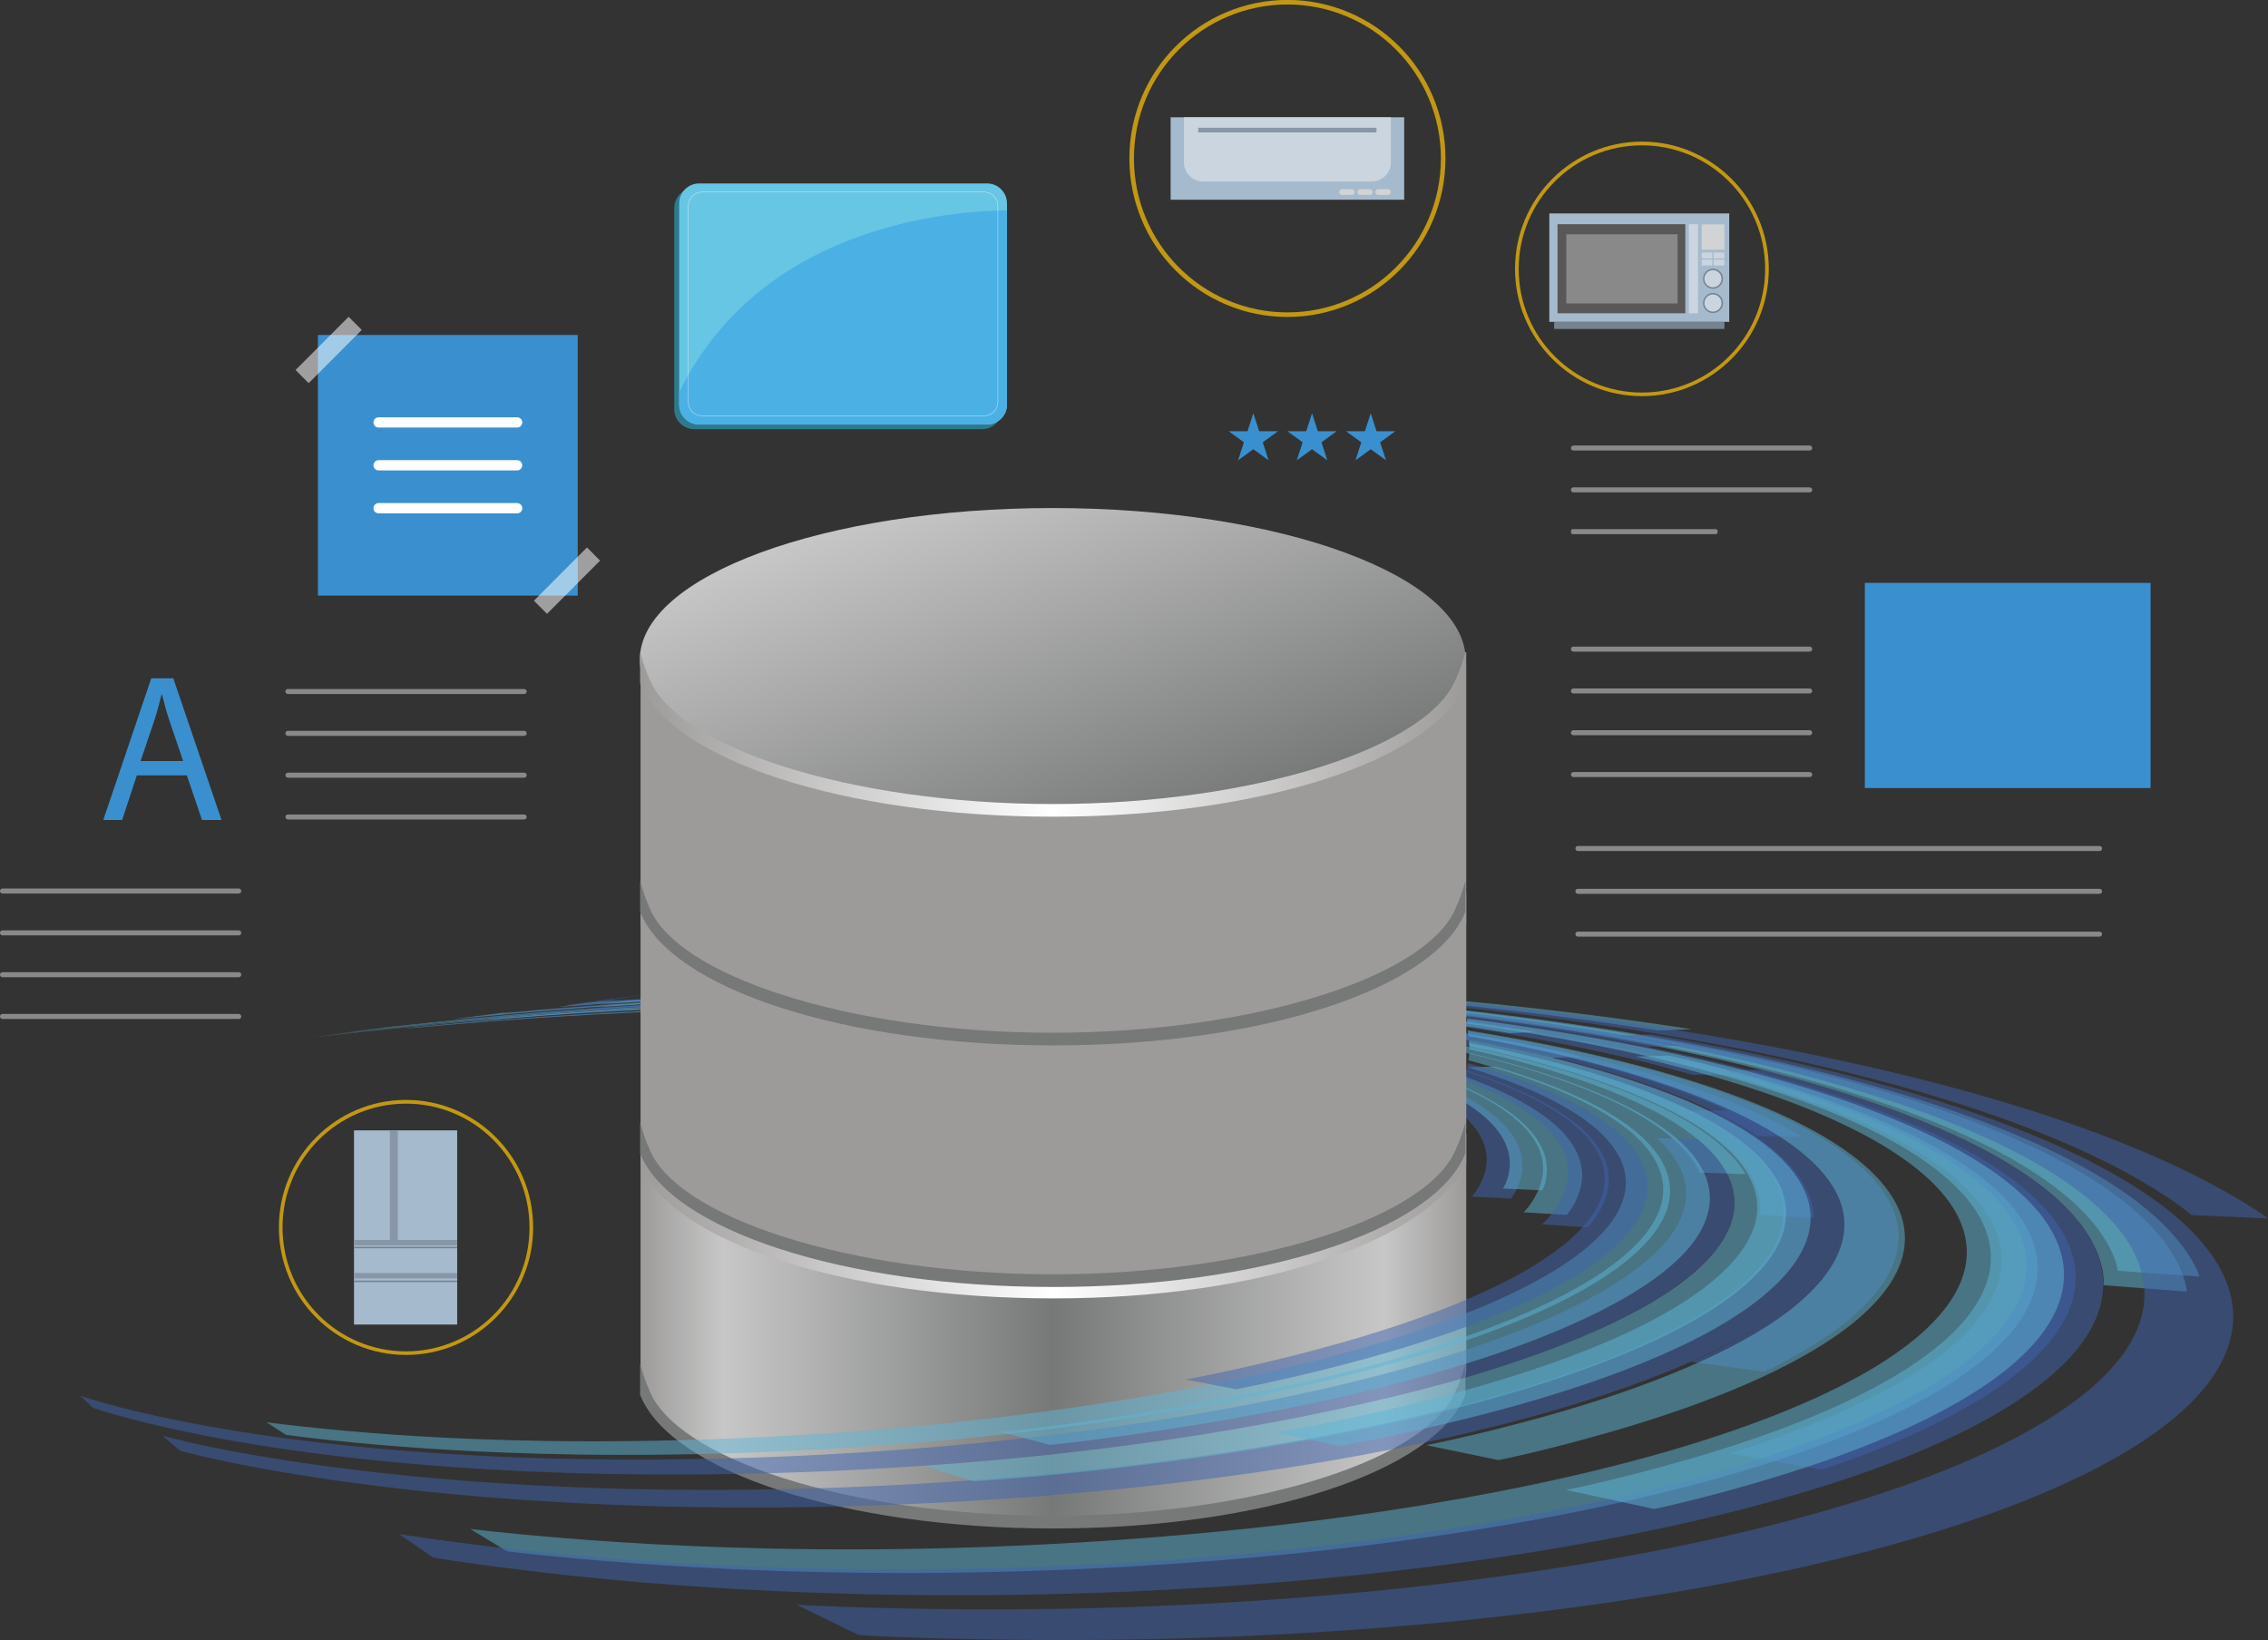
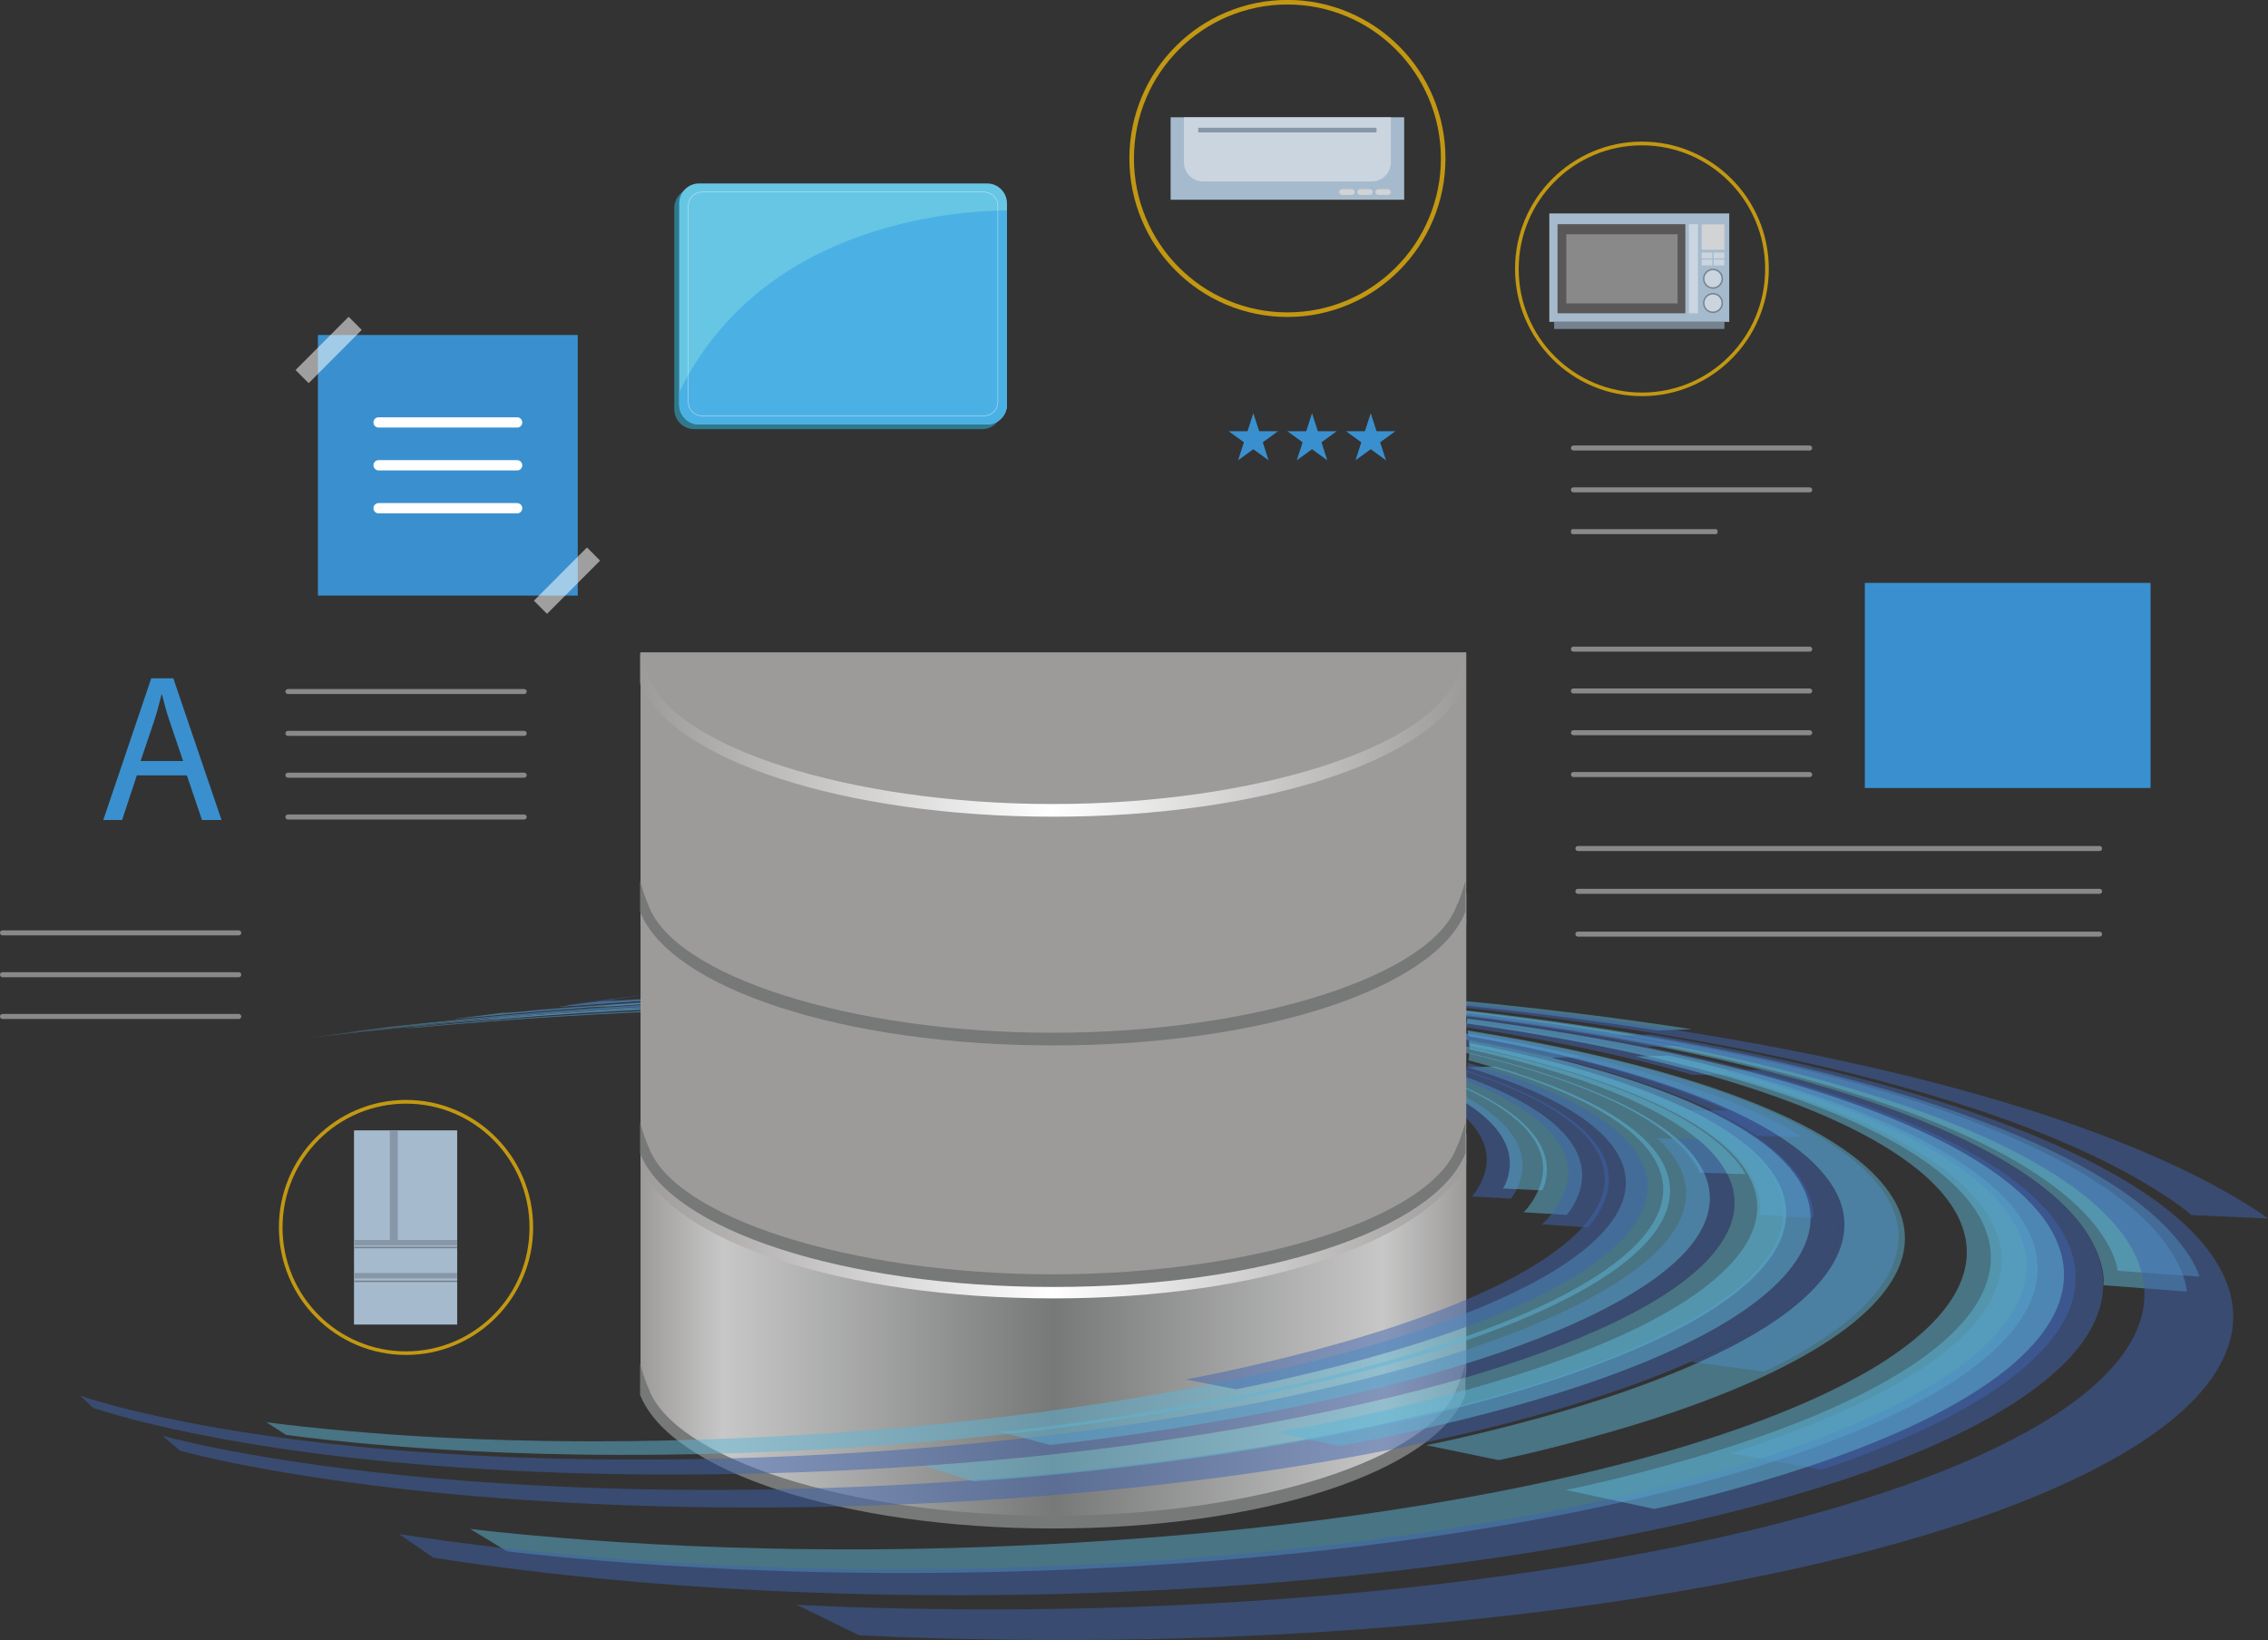
<svg xmlns="http://www.w3.org/2000/svg" width="224" height="162" viewBox="0 0 224 162" fill="none">
  <rect x="0" y="0" width="224" height="162" fill="#333333" stroke="none" />
  <g style="mix-blend-mode:multiply" opacity="0.5">
    <path d="M73.717 97.478C73.717 97.478 73.952 97.478 74.62 97.472C74.963 97.466 75.433 97.454 76.072 97.436C76.722 97.418 77.553 97.388 78.595 97.357C79.667 97.321 80.968 97.279 82.503 97.237C84.093 97.188 85.942 97.146 88.037 97.104C90.206 97.061 92.638 97.025 95.282 97.013C98.028 96.995 101.009 97.001 104.129 97.043C107.375 97.085 110.771 97.158 114.21 97.273C117.775 97.394 121.376 97.551 124.893 97.75C128.53 97.955 132.059 98.197 135.402 98.469C138.822 98.747 142.02 99.043 144.941 99.351C150.915 99.973 155.582 100.595 158.786 101.055C162.008 101.514 163.736 101.798 163.736 101.798C164.832 101.755 165.946 101.713 167.072 101.665C167.072 101.665 165.284 101.375 161.953 100.91C158.641 100.444 153.829 99.816 147.717 99.182C144.736 98.874 141.472 98.572 137.985 98.288C134.589 98.016 131.006 97.768 127.332 97.557C123.773 97.351 120.148 97.188 116.57 97.061C113.12 96.941 109.723 96.862 106.495 96.814C103.388 96.765 100.431 96.753 97.727 96.759C95.12 96.759 92.741 96.79 90.639 96.82C88.61 96.85 86.833 96.886 85.328 96.916C83.87 96.947 82.66 96.977 81.69 96.995C80.745 97.013 80.016 97.025 79.462 97.031C78.926 97.031 78.553 97.031 78.294 97.031C77.788 97.019 77.679 97.001 77.679 97.001C76.324 97.164 75.012 97.327 73.729 97.478H73.717Z" fill="#5DB5D6" />
  </g>
  <g style="mix-blend-mode:multiply" opacity="0.5">
    <path d="M94.862 97.13C94.862 97.13 96.271 97.118 98.848 97.124C101.522 97.13 105.563 97.16 110.621 97.299C113.265 97.371 116.198 97.474 119.342 97.619C122.581 97.77 126.044 97.963 129.621 98.211C133.307 98.471 137.101 98.785 140.889 99.154C144.767 99.534 148.615 99.969 152.331 100.446C156.095 100.936 159.69 101.461 163.056 102.011C166.447 102.567 169.892 103.189 173.33 103.89C177.124 104.663 180.882 105.515 184.459 106.439C188.38 107.448 192.041 108.53 195.347 109.635C202.809 112.136 208 114.631 211.36 116.582C215.028 118.715 216.431 120.02 216.431 120.02C218.9 120.135 221.423 120.249 224.001 120.364C224.001 120.364 222.302 119.011 218.129 116.8C214.317 114.782 208.536 112.215 200.46 109.647C196.895 108.517 192.974 107.412 188.807 106.379C185.013 105.436 181.051 104.567 177.076 103.787C173.475 103.08 169.885 102.446 166.369 101.884C162.876 101.328 159.166 100.791 155.288 100.295C151.464 99.806 147.519 99.365 143.557 98.984C139.684 98.61 135.824 98.29 132.09 98.03C128.459 97.776 124.96 97.577 121.696 97.42C118.529 97.269 115.584 97.166 112.934 97.088C107.857 96.943 103.841 96.9 101.191 96.888C98.631 96.876 97.24 96.888 97.24 96.888C96.433 96.973 95.638 97.051 94.856 97.13H94.862Z" fill="#3F63AE" />
  </g>
  <g style="mix-blend-mode:multiply" opacity="0.5">
    <path d="M99.119 97.516C99.119 97.516 100.745 97.516 103.636 97.57C106.635 97.625 111.091 97.728 116.451 97.981C119.251 98.114 122.304 98.283 125.508 98.507C128.802 98.736 132.253 99.014 135.74 99.359C139.311 99.703 142.9 100.108 146.411 100.567C149.964 101.026 153.403 101.54 156.649 102.077C159.895 102.621 163.165 103.225 166.459 103.92C170.114 104.693 173.776 105.569 177.293 106.542C181.165 107.617 184.814 108.795 188.096 110.052C191.68 111.423 194.769 112.861 197.322 114.311C203.019 117.549 205.651 120.642 206.795 122.98C208.024 125.487 207.741 126.949 207.741 126.949C210.421 127.154 213.161 127.366 215.967 127.583C215.967 127.583 216.003 126.049 214.293 123.427C212.703 120.992 209.457 117.79 203.055 114.443C200.201 112.951 196.798 111.471 192.914 110.07C189.361 108.783 185.453 107.581 181.346 106.487C177.624 105.497 173.764 104.608 169.946 103.823C166.495 103.116 163.098 102.5 159.738 101.95C156.378 101.401 152.831 100.887 149.181 100.422C145.58 99.963 141.901 99.552 138.263 99.202C134.704 98.857 131.199 98.573 127.857 98.338C124.611 98.114 121.522 97.933 118.703 97.8C113.289 97.54 108.827 97.431 105.828 97.371C102.937 97.317 101.317 97.305 101.317 97.305C100.583 97.377 99.86 97.444 99.143 97.51L99.119 97.516Z" fill="#5DB5D6" />
  </g>
  <g style="mix-blend-mode:multiply" opacity="0.5">
    <path d="M55.234 99.447C55.234 99.447 55.337 99.447 55.668 99.423C56.017 99.399 56.662 99.357 57.824 99.272C59.065 99.181 60.931 99.043 63.491 98.873C66.261 98.692 69.886 98.475 74.084 98.293C78.685 98.094 83.972 97.937 89.314 97.883C95.149 97.822 100.936 97.883 106.031 98.034C111.463 98.191 115.956 98.426 119.129 98.626C122.399 98.831 124.206 98.976 124.206 98.976C124.947 98.922 125.7 98.873 126.458 98.819C126.458 98.819 124.628 98.668 121.315 98.463C118.1 98.263 113.559 98.016 108.109 97.852C105.507 97.774 102.725 97.713 99.847 97.683C97.076 97.653 94.228 97.647 91.391 97.671C88.675 97.695 85.978 97.738 83.394 97.804C80.925 97.865 78.552 97.949 76.36 98.034C74.264 98.118 72.325 98.209 70.591 98.299C68.929 98.384 67.459 98.469 66.189 98.547C63.798 98.692 62.16 98.801 61.142 98.855C60.209 98.91 59.799 98.922 59.637 98.922C59.486 98.922 59.51 98.904 59.51 98.904C58.035 99.091 56.613 99.266 55.234 99.435V99.447Z" fill="#5DB5D6" />
  </g>
  <g style="mix-blend-mode:multiply" opacity="0.5">
    <path d="M67.461 98.699C67.461 98.699 68.394 98.644 70.147 98.554C71.972 98.463 74.772 98.324 78.421 98.203C82.348 98.07 87.364 97.956 93.043 97.956C96.072 97.956 99.294 97.986 102.612 98.058C106.075 98.137 109.64 98.258 113.193 98.433C116.891 98.614 120.558 98.85 124.105 99.128C127.761 99.418 131.26 99.756 134.542 100.124C137.884 100.499 140.967 100.904 143.774 101.315C146.592 101.731 149.109 102.148 151.319 102.547C155.908 103.381 159.738 104.238 162.521 104.933C165.556 105.688 167.17 106.178 167.17 106.178C168.362 106.16 169.567 106.141 170.789 106.123C170.789 106.123 169.085 105.628 165.893 104.855C162.978 104.154 158.974 103.278 154.222 102.432C151.934 102.027 149.338 101.605 146.435 101.182C143.551 100.765 140.389 100.354 136.975 99.973C133.62 99.599 130.055 99.261 126.34 98.965C122.732 98.681 119.017 98.439 115.289 98.258C111.7 98.082 108.11 97.95 104.636 97.871C101.305 97.793 98.084 97.756 95.054 97.75C89.382 97.744 84.407 97.847 80.541 97.962C76.934 98.07 74.2 98.197 72.429 98.282C70.725 98.36 69.828 98.415 69.828 98.415C69.027 98.505 68.238 98.602 67.461 98.693V98.699Z" fill="#3F63AE" />
  </g>
  <g style="mix-blend-mode:multiply" opacity="0.5">
    <path d="M83.022 98.567C83.022 98.567 84.569 98.536 87.285 98.524C90.116 98.512 94.313 98.518 99.311 98.639C101.937 98.706 104.786 98.802 107.767 98.947C110.844 99.098 114.06 99.298 117.294 99.551C120.618 99.811 123.948 100.131 127.182 100.5C130.476 100.874 133.644 101.309 136.613 101.774C142.587 102.717 147.928 103.822 152.854 105.182C155.673 105.961 158.31 106.819 160.659 107.731C163.206 108.722 165.374 109.767 167.139 110.818C171.047 113.15 172.734 115.397 173.384 117.107C174.082 118.931 173.763 120.013 173.763 120.013C175.51 120.109 177.286 120.206 179.093 120.309C179.093 120.309 179.274 119.191 178.316 117.306C177.419 115.548 175.401 113.241 171.108 110.854C169.174 109.779 166.832 108.716 164.116 107.707C161.617 106.777 158.834 105.907 155.877 105.115C150.723 103.738 145.188 102.62 139.046 101.666C135.992 101.195 132.752 100.76 129.386 100.379C126.086 100.004 122.695 99.684 119.323 99.418C116.041 99.159 112.795 98.959 109.682 98.808C106.67 98.657 103.798 98.555 101.16 98.488C96.132 98.355 91.928 98.343 89.098 98.355C86.382 98.367 84.84 98.391 84.84 98.391C84.226 98.452 83.624 98.512 83.022 98.573V98.567Z" fill="#3F63AE" />
  </g>
  <g style="mix-blend-mode:multiply" opacity="0.5">
    <path d="M58.703 99.522C58.703 99.522 59.57 99.455 61.178 99.353C62.858 99.238 65.43 99.075 68.772 98.912C72.379 98.73 76.992 98.543 82.238 98.44C85.05 98.386 88.055 98.356 91.162 98.356C94.421 98.356 97.793 98.404 101.183 98.495C104.724 98.591 108.259 98.73 111.71 98.924C115.287 99.123 118.732 99.371 121.99 99.655C125.332 99.945 128.44 100.277 131.276 100.621C134.161 100.972 136.738 101.334 139.027 101.691C148.234 103.122 153.227 104.482 153.227 104.482C154.22 104.457 155.226 104.427 156.238 104.403C156.238 104.403 151.005 103.026 141.532 101.576C139.183 101.213 136.533 100.851 133.583 100.494C130.68 100.144 127.512 99.812 124.116 99.516C120.81 99.226 117.311 98.978 113.697 98.773C110.211 98.579 106.645 98.428 103.086 98.332C99.678 98.235 96.299 98.187 93.035 98.181C89.922 98.175 86.923 98.199 84.123 98.247C78.895 98.338 74.325 98.519 70.778 98.688C67.483 98.845 64.972 98.996 63.34 99.105C61.774 99.208 60.943 99.262 60.943 99.262C60.185 99.353 59.438 99.443 58.703 99.528V99.522Z" fill="#5DB5D6" />
  </g>
  <g style="mix-blend-mode:multiply" opacity="0.5">
    <path d="M34.086 101.999C34.086 101.999 34.598 101.938 35.821 101.799C36.507 101.721 37.44 101.612 38.669 101.479C40.03 101.328 41.77 101.147 43.854 100.942C46.124 100.718 48.804 100.464 51.665 100.229C54.808 99.969 58.133 99.721 61.234 99.528C64.582 99.317 67.587 99.165 69.779 99.069C72.08 98.966 73.423 98.924 73.423 98.924C74.013 98.863 74.615 98.797 75.217 98.731C75.217 98.731 73.88 98.773 71.598 98.869C69.418 98.96 66.443 99.105 63.149 99.304C60.096 99.492 56.832 99.721 53.797 99.969C51.02 100.192 48.461 100.428 46.365 100.627C42.662 100.984 40.446 101.232 39.518 101.328C38.687 101.419 38.651 101.419 38.651 101.419C37.049 101.624 35.525 101.811 34.08 101.999H34.086Z" fill="#5DB5D6" />
  </g>
  <g style="mix-blend-mode:multiply" opacity="0.5">
    <path d="M39.897 101.37C39.897 101.37 41.806 101.159 45.419 100.814C47.436 100.621 50.074 100.385 53.254 100.132C56.747 99.854 60.95 99.564 65.557 99.322C70.664 99.056 76.246 98.857 81.739 98.772C87.761 98.682 93.536 98.736 98.528 98.875C103.846 99.026 108.116 99.262 111.109 99.461C114.186 99.666 115.848 99.811 115.848 99.811C116.498 99.769 117.161 99.721 117.823 99.678C117.823 99.678 116.137 99.528 113.018 99.322C109.988 99.123 105.671 98.881 100.317 98.724C95.294 98.579 89.501 98.519 83.479 98.597C77.993 98.67 72.428 98.863 67.37 99.117C62.805 99.346 58.662 99.624 55.259 99.89C52.152 100.126 49.61 100.355 47.689 100.53C44.233 100.85 42.528 101.038 42.528 101.038C41.625 101.153 40.746 101.261 39.891 101.364L39.897 101.37Z" fill="#3F63AE" />
  </g>
  <g style="mix-blend-mode:multiply" opacity="0.5">
    <path d="M45.201 101.014C45.201 101.014 46.087 100.936 47.688 100.803C49.363 100.664 51.898 100.459 55.132 100.235C56.842 100.12 58.763 99.999 60.865 99.879C63.057 99.758 65.448 99.637 67.995 99.54C70.657 99.432 73.499 99.347 76.438 99.287C79.516 99.226 82.695 99.202 85.899 99.214C89.241 99.232 92.59 99.293 95.854 99.401C99.238 99.516 102.514 99.679 105.598 99.879C108.771 100.084 111.728 100.338 114.42 100.61C117.166 100.888 119.617 101.184 121.785 101.486C126.163 102.09 129.289 102.676 131.36 103.099C133.42 103.522 134.492 103.781 134.492 103.781C135.275 103.757 136.064 103.727 136.865 103.703C136.865 103.703 135.756 103.437 133.631 103.008C131.493 102.579 128.283 101.987 123.802 101.377C121.586 101.075 119.087 100.773 116.293 100.495C113.553 100.217 110.56 99.969 107.344 99.758C104.218 99.552 100.918 99.389 97.504 99.269C94.216 99.16 90.849 99.093 87.489 99.069C84.273 99.051 81.081 99.069 78.004 99.13C75.065 99.184 72.229 99.269 69.567 99.371C67.026 99.468 64.641 99.583 62.461 99.704C60.371 99.818 58.462 99.933 56.764 100.048C53.554 100.265 51.055 100.465 49.399 100.598C47.815 100.731 46.948 100.803 46.948 100.803C46.352 100.876 45.767 100.942 45.195 101.014H45.201Z" fill="#3F63AE" />
  </g>
  <g style="mix-blend-mode:multiply" opacity="0.5">
    <path d="M76.518 99.346C76.518 99.346 78.09 99.309 80.824 99.291C83.66 99.273 87.833 99.273 92.717 99.4C95.271 99.466 98.017 99.569 100.865 99.714C103.792 99.865 106.809 100.065 109.802 100.318C112.867 100.578 115.897 100.898 118.787 101.267C121.714 101.641 124.478 102.058 127.02 102.517C129.555 102.97 131.849 103.454 133.963 103.967C136.288 104.535 138.528 105.175 140.581 105.882C142.822 106.655 144.809 107.501 146.453 108.389C148.236 109.35 149.591 110.359 150.548 111.356C152.644 113.561 152.65 115.627 152.09 117.167C151.494 118.804 150.482 119.747 150.482 119.747C151.879 119.831 153.294 119.922 154.733 120.006C154.733 120.006 155.667 119.028 156.1 117.348C156.504 115.766 156.275 113.645 153.902 111.398C152.824 110.377 151.331 109.356 149.422 108.371C147.657 107.465 145.556 106.607 143.207 105.822C141.057 105.103 138.721 104.457 136.312 103.883C134.126 103.363 131.759 102.874 129.151 102.415C126.544 101.955 123.719 101.527 120.726 101.152C117.782 100.777 114.704 100.457 111.591 100.197C108.55 99.938 105.496 99.738 102.539 99.581C99.667 99.43 96.897 99.328 94.325 99.261C89.411 99.128 85.22 99.122 82.371 99.14C79.637 99.158 78.059 99.189 78.059 99.189C77.535 99.243 77.024 99.291 76.512 99.34L76.518 99.346Z" fill="#5DB5D6" />
  </g>
  <g style="mix-blend-mode:multiply" opacity="0.5">
    <path d="M47.239 100.801C47.239 100.801 48.136 100.723 49.774 100.59C51.478 100.451 54.062 100.252 57.362 100.034C59.108 99.919 61.066 99.805 63.203 99.69C65.438 99.575 67.876 99.466 70.466 99.37C73.182 99.273 76.067 99.194 79.048 99.152C82.173 99.104 85.401 99.098 88.635 99.128C92.013 99.164 95.392 99.243 98.68 99.37C102.088 99.502 105.37 99.684 108.466 99.907C111.646 100.137 114.59 100.403 117.276 100.693C120.01 100.989 122.443 101.303 124.593 101.611C128.929 102.239 132.012 102.843 134.054 103.278C136.12 103.719 137.234 104.003 137.234 104.003C138.047 103.979 138.866 103.949 139.697 103.925C139.697 103.925 138.54 103.635 136.403 103.194C134.295 102.753 131.121 102.142 126.683 101.508C124.485 101.194 121.998 100.874 119.215 100.578C116.481 100.282 113.488 100.01 110.266 99.78C107.135 99.557 103.817 99.37 100.372 99.231C97.06 99.098 93.657 99.013 90.261 98.977C87.009 98.941 83.769 98.947 80.644 98.989C77.656 99.031 74.772 99.104 72.062 99.194C67.009 99.37 62.547 99.611 59.018 99.835C55.748 100.04 53.2 100.24 51.514 100.372C49.906 100.499 49.021 100.578 49.021 100.578C48.413 100.65 47.811 100.723 47.227 100.795L47.239 100.801Z" fill="#5DB5D6" />
  </g>
  <g style="mix-blend-mode:multiply" opacity="0.5">
    <path d="M79.119 99.226C79.119 99.226 80.715 99.196 83.485 99.19C86.358 99.19 90.579 99.208 95.506 99.359C98.077 99.438 100.841 99.559 103.696 99.722C106.629 99.891 109.646 100.114 112.639 100.386C115.698 100.67 118.703 101.002 121.575 101.389C124.478 101.782 127.206 102.217 129.711 102.688C132.211 103.159 134.493 103.655 136.679 104.204C139.082 104.814 141.394 105.503 143.49 106.264C145.779 107.092 147.784 107.998 149.422 108.953C151.192 109.98 152.511 111.055 153.397 112.118C155.342 114.456 155.083 116.637 154.3 118.25C153.469 119.96 152.288 120.938 152.288 120.938C153.758 121.035 155.245 121.138 156.769 121.24C156.769 121.24 157.871 120.225 158.533 118.467C159.16 116.806 159.172 114.571 156.938 112.179C155.92 111.091 154.462 109.998 152.547 108.953C150.777 107.98 148.645 107.062 146.236 106.222C144.032 105.449 141.617 104.754 139.124 104.138C136.854 103.576 134.499 103.075 131.928 102.603C129.35 102.126 126.55 101.685 123.587 101.292C120.654 100.9 117.595 100.561 114.487 100.278C111.452 100 108.393 99.776 105.424 99.601C102.539 99.432 99.751 99.311 97.156 99.226C92.199 99.069 87.954 99.039 85.069 99.039C82.293 99.039 80.697 99.069 80.697 99.069C80.161 99.124 79.637 99.172 79.113 99.226H79.119Z" fill="#3F63AE" />
  </g>
  <g style="mix-blend-mode:multiply" opacity="0.5">
    <path d="M65.991 98.091C65.991 98.091 65.708 98.139 65.509 98.187C65.305 98.236 65.232 98.284 65.732 98.284C65.997 98.284 66.419 98.272 67.021 98.248C67.647 98.224 68.472 98.181 69.502 98.133C70.574 98.079 71.863 98.018 73.362 97.946C74.922 97.873 76.705 97.795 78.674 97.728C80.721 97.656 82.968 97.583 85.34 97.529C87.809 97.468 90.417 97.432 93.061 97.408C95.819 97.39 98.607 97.39 101.341 97.42C104.178 97.45 106.936 97.505 109.525 97.577C114.951 97.734 119.534 97.964 122.786 98.157C126.14 98.356 128.007 98.501 128.007 98.501C128.796 98.447 129.597 98.387 130.404 98.332C130.404 98.332 128.501 98.187 125.117 97.982C121.829 97.782 117.198 97.547 111.76 97.378C109.158 97.299 106.394 97.239 103.569 97.203C100.841 97.166 98.059 97.154 95.331 97.172C92.706 97.184 90.14 97.215 87.719 97.263C85.395 97.311 83.209 97.366 81.239 97.432C79.342 97.493 77.65 97.553 76.193 97.613C74.796 97.668 73.621 97.716 72.682 97.746C71.784 97.776 71.104 97.801 70.64 97.807C70.195 97.807 69.948 97.801 69.863 97.776C69.785 97.752 69.863 97.716 70.026 97.674C70.189 97.632 70.448 97.583 70.707 97.541C71.224 97.45 71.724 97.378 71.724 97.378C69.737 97.626 67.834 97.867 66.003 98.091H65.991Z" fill="#5DB5D6" />
  </g>
  <g style="mix-blend-mode:multiply" opacity="0.5">
    <path d="M130.873 98.228C130.873 98.228 128.964 98.083 125.561 97.878C122.261 97.684 117.624 97.449 112.198 97.286C109.603 97.207 106.851 97.147 104.044 97.11C101.334 97.074 98.576 97.062 95.878 97.074C93.283 97.086 90.747 97.116 88.374 97.159C86.092 97.201 83.954 97.255 82.039 97.316C80.197 97.37 78.558 97.424 77.173 97.479C75.842 97.527 74.734 97.564 73.879 97.588C73.06 97.612 72.464 97.624 72.097 97.612C71.741 97.606 71.591 97.582 71.609 97.545C71.627 97.509 71.808 97.461 72.079 97.406C72.344 97.352 72.699 97.292 73.042 97.237C73.741 97.123 74.355 97.038 74.355 97.038C76.565 96.76 78.884 96.47 81.311 96.168C81.311 96.168 80.389 96.295 79.245 96.464C78.685 96.549 78.089 96.639 77.565 96.724C77.053 96.808 76.613 96.893 76.36 96.959C76.101 97.026 76.023 97.08 76.18 97.11C76.342 97.147 76.746 97.159 77.408 97.159C78.095 97.159 79.052 97.141 80.263 97.11C81.521 97.08 83.051 97.038 84.803 97.002C86.622 96.959 88.688 96.917 90.916 96.887C93.228 96.857 95.716 96.832 98.281 96.832C100.943 96.832 103.677 96.851 106.381 96.887C109.175 96.929 111.927 96.996 114.535 97.074C119.967 97.243 124.652 97.491 127.994 97.69C131.433 97.896 133.372 98.047 133.372 98.047C132.529 98.107 131.698 98.168 130.873 98.222V98.228Z" fill="#5DB5D6" />
  </g>
  <g style="mix-blend-mode:multiply" opacity="0.5">
    <path d="M209.149 125.527C209.149 125.527 209.101 124.089 207.379 121.648C205.777 119.383 202.609 116.41 196.533 113.317C193.817 111.94 190.595 110.575 186.934 109.282C183.579 108.098 179.9 106.986 176.039 105.977C172.535 105.065 168.915 104.244 165.326 103.525C162.086 102.872 158.882 102.298 155.54 101.767C152.204 101.235 148.693 100.74 145.074 100.293C141.508 99.852 137.871 99.465 134.276 99.139C130.765 98.819 127.308 98.553 124.014 98.341C120.816 98.136 117.775 97.979 114.999 97.858C109.681 97.635 105.291 97.544 102.346 97.502C99.51 97.465 97.914 97.465 97.914 97.465C98.637 97.393 99.371 97.326 100.112 97.254C100.112 97.254 101.696 97.254 104.532 97.302C107.477 97.351 111.873 97.441 117.233 97.677C120.033 97.798 123.099 97.961 126.339 98.172C129.675 98.39 133.186 98.656 136.763 98.982C140.43 99.314 144.146 99.707 147.808 100.154C151.523 100.607 155.143 101.108 158.593 101.646C162.05 102.183 165.38 102.763 168.759 103.428C172.504 104.159 176.31 104.993 180.014 105.923C184.103 106.95 188.024 108.08 191.637 109.294C195.587 110.617 199.104 112.019 202.115 113.432C208.884 116.616 212.66 119.697 214.702 122.053C216.912 124.602 217.219 126.1 217.219 126.1C214.467 125.907 211.781 125.714 209.155 125.527H209.149Z" fill="#5DB5D6" />
  </g>
  <g style="mix-blend-mode:multiply" opacity="0.5">
    <path d="M162.736 103.394C162.736 103.394 161.14 103.068 158.316 102.56C155.6 102.077 151.583 101.4 146.223 100.687C143.58 100.337 140.635 99.981 137.407 99.648C134.245 99.316 130.843 99.008 127.254 98.736C123.767 98.47 120.135 98.247 116.444 98.072C112.891 97.903 109.302 97.776 105.779 97.691C102.406 97.612 99.106 97.576 95.981 97.576C92.987 97.576 90.151 97.6 87.543 97.643C85.044 97.685 82.75 97.745 80.708 97.812C78.739 97.872 76.993 97.945 75.481 98.005C72.603 98.126 70.543 98.235 69.242 98.307C67.984 98.374 67.363 98.41 67.363 98.41C68.327 98.295 69.314 98.174 70.32 98.053C70.32 98.053 70.874 98.029 72.043 97.969C73.253 97.915 75.186 97.818 77.968 97.715C79.426 97.661 81.124 97.6 83.051 97.546C85.05 97.492 87.303 97.437 89.772 97.401C92.343 97.365 95.156 97.347 98.142 97.353C101.256 97.365 104.55 97.407 107.935 97.486C111.464 97.57 115.071 97.703 118.66 97.878C122.382 98.059 126.061 98.289 129.596 98.561C133.24 98.839 136.708 99.153 139.936 99.485C143.23 99.823 146.247 100.186 148.969 100.536C154.48 101.255 158.641 101.938 161.459 102.433C164.392 102.947 166.054 103.279 166.054 103.279C164.934 103.315 163.826 103.346 162.73 103.382L162.736 103.394Z" fill="#3F63AE" />
  </g>
  <g style="mix-blend-mode:multiply" opacity="0.5">
    <path d="M125.255 99.612C125.255 99.612 123.521 99.443 120.323 99.201C117.21 98.966 112.771 98.676 107.285 98.464C102.124 98.265 96.174 98.15 90.014 98.174C84.389 98.198 78.698 98.343 73.585 98.555C68.954 98.748 64.805 98.99 61.475 99.219C58.421 99.425 56.007 99.618 54.26 99.763C51.074 100.029 49.84 100.144 49.84 100.144C50.936 100.005 52.074 99.866 53.242 99.721C53.242 99.721 54.134 99.648 57.036 99.425C58.626 99.304 60.885 99.129 63.829 98.942C67.021 98.736 71.074 98.507 75.645 98.331C80.679 98.132 86.334 98.005 91.953 97.993C98.101 97.981 104.075 98.102 109.278 98.307C114.807 98.525 119.305 98.821 122.461 99.056C125.707 99.298 127.471 99.473 127.471 99.473C126.725 99.521 125.984 99.57 125.255 99.618V99.612Z" fill="#3F63AE" />
  </g>
  <g style="mix-blend-mode:multiply" opacity="0.5">
    <path d="M79.686 98.42C79.686 98.42 78.312 98.45 75.976 98.535C73.736 98.614 70.682 98.74 67.322 98.922C64.197 99.091 60.872 99.308 57.831 99.538C55.037 99.749 52.508 99.961 50.52 100.142C46.973 100.462 45.365 100.625 45.028 100.643C44.775 100.655 45.341 100.583 45.341 100.583C47.352 100.329 49.49 100.057 51.755 99.773C51.755 99.773 50.309 99.961 49.834 100.039C49.334 100.124 50.321 100.039 53.429 99.779C55.187 99.635 57.542 99.441 60.216 99.254C63.112 99.049 66.352 98.843 69.418 98.686C72.712 98.517 75.729 98.396 77.945 98.324C80.257 98.245 81.625 98.215 81.625 98.215C80.968 98.281 80.324 98.354 79.686 98.42Z" fill="#5DB5D6" />
  </g>
  <g style="mix-blend-mode:multiply" opacity="0.5">
    <path d="M92.638 97.825C92.638 97.825 91.115 97.825 88.501 97.855C85.996 97.885 82.563 97.952 78.775 98.079C75.24 98.2 71.476 98.369 68.074 98.562C64.942 98.737 62.154 98.931 60.082 99.076C58.179 99.209 56.903 99.305 56.288 99.329C55.752 99.353 55.801 99.317 56.24 99.245C57.107 99.1 59.293 98.816 59.293 98.816C61.841 98.496 64.557 98.151 67.447 97.783C67.447 97.783 66.616 97.891 65.442 98.043C64.31 98.194 62.907 98.381 61.889 98.526C60.895 98.671 60.287 98.774 60.42 98.804C60.57 98.834 61.54 98.786 63.178 98.683C64.057 98.629 65.123 98.562 66.339 98.496C67.61 98.423 69.037 98.339 70.567 98.26C73.813 98.091 77.492 97.934 80.967 97.825C84.683 97.71 88.091 97.65 90.585 97.626C93.174 97.602 94.698 97.602 94.698 97.602C93.999 97.668 93.313 97.74 92.626 97.807L92.638 97.825Z" fill="#3F63AE" />
  </g>
  <g style="mix-blend-mode:multiply" opacity="0.5">
-     <path d="M149.054 102.04C149.054 102.04 147.543 101.775 144.664 101.352C141.804 100.929 137.612 100.355 132.126 99.793C129.452 99.521 126.495 99.249 123.292 99.008C120.172 98.772 116.854 98.567 113.385 98.397C110.043 98.234 106.592 98.114 103.123 98.035C99.799 97.957 96.475 97.926 93.247 97.926C90.164 97.926 87.177 97.963 84.364 98.023C81.678 98.077 79.155 98.156 76.843 98.24C72.519 98.404 68.93 98.597 66.25 98.754C63.739 98.905 61.95 99.026 60.818 99.11C59.722 99.189 59.18 99.231 59.18 99.231C60.131 99.116 61.107 98.996 62.106 98.875C62.106 98.875 62.588 98.845 63.594 98.778C64.636 98.712 66.304 98.603 68.707 98.47C71.266 98.325 74.747 98.15 79.005 98.005C81.275 97.926 83.768 97.86 86.43 97.811C89.218 97.763 92.193 97.733 95.27 97.739C98.492 97.739 101.823 97.781 105.159 97.866C108.64 97.951 112.114 98.077 115.487 98.24C118.986 98.416 122.352 98.627 125.514 98.863C128.766 99.11 131.771 99.382 134.505 99.66C140.105 100.228 144.411 100.814 147.35 101.237C150.313 101.666 151.873 101.938 151.873 101.938C150.921 101.98 149.976 102.016 149.048 102.052L149.054 102.04Z" fill="#5DB5D6" />
-   </g>
+     </g>
  <g style="mix-blend-mode:multiply" opacity="0.5">
    <path d="M173.546 112.206C173.546 112.206 172.48 111.402 169.933 110.121C167.584 108.943 164.019 107.439 159.063 105.965C154.787 104.69 149.717 103.506 144.315 102.522C141.671 102.038 138.75 101.567 135.577 101.132C132.439 100.697 129.079 100.299 125.568 99.954C122.135 99.616 118.588 99.326 115.011 99.096C111.554 98.873 108.091 98.704 104.731 98.583C98.396 98.359 92.458 98.311 87.604 98.347C83.094 98.383 79.45 98.48 77.029 98.553C74.711 98.625 73.422 98.68 73.422 98.68C74.066 98.607 74.717 98.54 75.379 98.468C75.379 98.468 76.65 98.414 78.95 98.347C81.353 98.275 84.972 98.184 89.483 98.16C94.325 98.13 100.281 98.184 106.664 98.42C110.049 98.54 113.541 98.716 117.046 98.945C120.666 99.181 124.273 99.471 127.766 99.815C131.343 100.166 134.776 100.57 137.991 101.011C141.249 101.458 144.248 101.93 146.982 102.419C152.565 103.416 157.858 104.618 162.357 105.911C167.578 107.415 171.408 108.943 173.956 110.146C176.726 111.457 177.924 112.278 177.924 112.278C176.443 112.254 174.979 112.23 173.54 112.212L173.546 112.206Z" fill="#3F63AE" />
  </g>
  <g style="mix-blend-mode:multiply" opacity="0.5">
    <path d="M139.877 103.515C139.877 103.515 138.721 103.249 136.487 102.82C134.24 102.385 130.88 101.787 126.243 101.171C123.955 100.869 121.371 100.567 118.505 100.283C115.692 100.005 112.633 99.757 109.357 99.546C106.183 99.34 102.835 99.177 99.384 99.056C96.066 98.948 92.682 98.881 89.309 98.857C86.087 98.839 82.902 98.857 79.824 98.911C76.897 98.966 74.079 99.044 71.435 99.141C66.521 99.322 62.203 99.57 58.813 99.793C55.669 99.999 53.23 100.186 51.629 100.319C50.093 100.44 49.256 100.518 49.256 100.518C49.906 100.44 50.569 100.361 51.249 100.277C51.249 100.277 52.062 100.204 53.568 100.089C55.139 99.969 57.53 99.781 60.632 99.588C63.98 99.376 68.262 99.141 73.152 98.966C75.777 98.869 78.59 98.797 81.516 98.748C84.588 98.7 87.786 98.682 91.013 98.706C94.398 98.73 97.8 98.803 101.143 98.917C104.618 99.038 108.002 99.207 111.218 99.413C114.53 99.63 117.637 99.884 120.498 100.162C123.413 100.446 126.044 100.754 128.387 101.062C133.132 101.684 136.595 102.288 138.908 102.729C141.208 103.164 142.413 103.436 142.413 103.436C141.557 103.466 140.714 103.497 139.877 103.527V103.515Z" fill="#3F63AE" />
  </g>
  <g style="mix-blend-mode:multiply" opacity="0.5">
    <path d="M97.577 99.097C97.577 99.097 95.909 99.036 92.91 98.982C90.019 98.934 85.967 98.897 81.131 98.958C76.626 99.018 71.574 99.163 66.491 99.405C64.124 99.52 61.77 99.647 59.481 99.791C57.307 99.93 55.199 100.075 53.206 100.226C49.508 100.51 46.196 100.806 43.444 101.066C40.945 101.308 38.867 101.525 37.253 101.694C35.772 101.851 34.634 101.978 33.887 102.063C33.176 102.141 32.791 102.19 32.791 102.19C33.67 102.081 34.574 101.966 35.507 101.845C35.507 101.845 36.922 101.682 39.608 101.398C41.12 101.241 43.095 101.036 45.51 100.806C48.166 100.559 51.4 100.275 55.043 100.003C59.072 99.701 63.594 99.423 68.189 99.212C73.248 98.982 78.294 98.843 82.799 98.789C87.641 98.734 91.712 98.77 94.614 98.825C97.632 98.879 99.312 98.94 99.312 98.94C98.728 98.988 98.149 99.036 97.577 99.085V99.097Z" fill="#5DB5D6" />
  </g>
  <g style="mix-blend-mode:multiply" opacity="0.5">
    <path d="M127.627 100.783C127.627 100.783 126.061 100.578 123.098 100.269C120.195 99.967 115.992 99.581 110.596 99.254C108 99.097 105.158 98.959 102.117 98.85C99.184 98.747 96.082 98.675 92.891 98.638C86.905 98.578 80.672 98.656 74.842 98.844C69.579 99.019 64.683 99.279 60.582 99.544C56.848 99.786 53.717 100.034 51.32 100.233C47.02 100.596 44.762 100.831 44.762 100.831C45.581 100.729 46.424 100.626 47.285 100.517C47.285 100.517 49.357 100.306 53.512 99.967C55.818 99.78 58.866 99.544 62.539 99.315C66.568 99.061 71.416 98.814 76.649 98.65C82.442 98.469 88.675 98.397 94.685 98.469C97.889 98.505 101.009 98.584 103.966 98.693C107.031 98.801 109.897 98.946 112.523 99.103C117.979 99.436 122.255 99.828 125.212 100.137C128.229 100.445 129.831 100.656 129.831 100.656C129.09 100.698 128.355 100.741 127.627 100.777V100.783Z" fill="#3F63AE" />
  </g>
  <g style="mix-blend-mode:multiply" opacity="0.5">
    <path d="M167.862 115.817C167.862 115.817 167.603 114.899 166.182 113.383C164.857 111.975 162.454 110.151 158.281 108.302C156.402 107.468 154.21 106.653 151.753 105.886C149.488 105.179 147.031 104.514 144.46 103.922C142.117 103.379 139.678 102.877 136.986 102.4C134.288 101.923 131.344 101.463 128.188 101.053C125.075 100.648 121.786 100.285 118.402 99.983C115.102 99.687 111.735 99.446 108.411 99.258C105.195 99.077 102.028 98.95 99.017 98.86C96.114 98.775 93.356 98.733 90.833 98.715C86.045 98.678 82.076 98.739 79.415 98.799C76.867 98.854 75.422 98.902 75.422 98.902C76.006 98.842 76.59 98.781 77.186 98.715C77.186 98.715 78.626 98.666 81.167 98.618C83.823 98.564 87.791 98.515 92.591 98.552C95.12 98.57 97.891 98.618 100.811 98.709C103.84 98.799 107.038 98.932 110.29 99.114C113.651 99.307 117.065 99.548 120.413 99.85C123.852 100.159 127.206 100.527 130.392 100.938C133.62 101.355 136.643 101.814 139.419 102.297C142.196 102.78 144.719 103.288 147.152 103.838C149.82 104.442 152.391 105.112 154.764 105.831C157.347 106.611 159.672 107.444 161.683 108.29C166.158 110.175 168.832 112.042 170.361 113.485C172.005 115.038 172.391 115.986 172.391 115.986C170.855 115.932 169.343 115.878 167.862 115.829V115.817Z" fill="#5DB5D6" />
  </g>
  <g style="mix-blend-mode:multiply" opacity="0.5">
    <path d="M145.363 118.186C145.363 118.186 146.23 117.304 146.658 115.794C147.061 114.374 146.905 112.471 144.815 110.453C143.863 109.541 142.545 108.629 140.84 107.753C139.263 106.943 137.384 106.176 135.276 105.481C131.572 104.255 127.278 103.24 122.202 102.376C119.666 101.941 116.908 101.549 113.988 101.198C111.109 100.86 108.098 100.57 105.057 100.334C102.082 100.105 99.095 99.936 96.204 99.809C93.392 99.688 90.676 99.609 88.165 99.561C83.347 99.47 79.252 99.501 76.47 99.543C73.79 99.579 72.248 99.621 72.248 99.621C72.736 99.573 73.224 99.525 73.724 99.47C73.724 99.47 75.265 99.428 77.951 99.392C80.739 99.356 84.852 99.332 89.7 99.422C92.23 99.47 94.964 99.549 97.8 99.676C100.721 99.803 103.738 99.984 106.749 100.213C109.832 100.449 112.892 100.745 115.818 101.089C118.793 101.44 121.612 101.839 124.207 102.28C129.41 103.156 133.849 104.183 137.715 105.427C139.919 106.134 141.9 106.913 143.58 107.735C145.393 108.623 146.826 109.553 147.886 110.483C150.211 112.537 150.566 114.483 150.301 115.939C150.012 117.491 149.217 118.397 149.217 118.397C147.91 118.325 146.628 118.258 145.363 118.192V118.186Z" fill="#3F63AE" />
  </g>
  <g style="mix-blend-mode:multiply" opacity="0.5">
    <path d="M127.428 103.659C127.428 103.659 126.429 103.418 124.429 103.013C122.418 102.608 119.371 102.058 115.089 101.496C112.969 101.219 110.572 100.947 107.886 100.699C105.249 100.457 102.352 100.234 99.251 100.059C96.228 99.883 93.018 99.757 89.712 99.672C86.514 99.594 83.232 99.557 79.968 99.569C76.83 99.581 73.711 99.63 70.712 99.714C67.827 99.793 65.051 99.902 62.443 100.022C59.944 100.137 57.595 100.27 55.452 100.403C53.386 100.53 51.495 100.663 49.815 100.79C48.189 100.91 46.743 101.025 45.503 101.128C44.298 101.231 43.275 101.315 42.45 101.388C40.854 101.527 39.975 101.611 39.975 101.611C40.486 101.551 41.004 101.484 41.528 101.424C41.528 101.424 42.401 101.339 43.979 101.2C44.792 101.128 45.81 101.043 47.008 100.941C48.243 100.838 49.676 100.729 51.29 100.608C52.964 100.488 54.849 100.355 56.903 100.234C59.047 100.101 61.389 99.974 63.883 99.859C66.49 99.738 69.266 99.636 72.151 99.563C75.162 99.485 78.287 99.436 81.437 99.43C84.719 99.424 88.013 99.46 91.235 99.539C94.572 99.624 97.805 99.757 100.859 99.932C104.002 100.113 106.929 100.337 109.609 100.584C112.337 100.838 114.782 101.11 116.938 101.394C121.31 101.962 124.429 102.517 126.501 102.928C128.56 103.333 129.59 103.581 129.59 103.581C128.862 103.605 128.145 103.635 127.434 103.659H127.428Z" fill="#5DB5D6" />
  </g>
  <g style="mix-blend-mode:multiply" opacity="0.5">
    <path d="M100.756 99.527C100.756 99.527 99.106 99.442 96.095 99.34C93.18 99.243 89.055 99.152 84.05 99.159C81.666 99.159 79.112 99.189 76.445 99.243C73.885 99.297 71.235 99.376 68.573 99.479C66.026 99.581 63.473 99.702 60.98 99.841C58.607 99.974 56.288 100.125 54.078 100.282C51.977 100.433 49.971 100.59 48.098 100.747C46.316 100.898 44.648 101.043 43.118 101.188C41.66 101.327 40.318 101.454 39.107 101.575C37.951 101.69 36.903 101.798 35.976 101.901C34.229 102.088 32.88 102.239 31.989 102.336C31.134 102.433 30.664 102.487 30.664 102.487C31.399 102.397 32.158 102.3 32.934 102.203C32.934 102.203 33.38 102.155 34.187 102.064C35.036 101.968 36.325 101.829 38.005 101.653C39.83 101.46 42.16 101.225 44.949 100.971C46.448 100.832 48.086 100.687 49.839 100.542C51.687 100.391 53.663 100.24 55.746 100.095C57.932 99.944 60.233 99.799 62.599 99.666C65.081 99.527 67.622 99.412 70.163 99.316C72.825 99.213 75.469 99.14 78.028 99.092C80.696 99.044 83.255 99.019 85.646 99.019C90.675 99.019 94.824 99.116 97.757 99.213C100.792 99.316 102.46 99.4 102.46 99.4C101.882 99.442 101.316 99.491 100.75 99.533L100.756 99.527Z" fill="#5DB5D6" />
  </g>
  <g style="mix-blend-mode:multiply" opacity="0.5">
    <path d="M148.441 117.39C148.441 117.39 149.073 116.514 149.115 115.022C149.158 113.626 148.531 111.772 146.032 109.832C144.9 108.957 143.406 108.081 141.57 107.247C139.865 106.474 137.89 105.749 135.71 105.09C131.892 103.93 127.478 102.946 122.148 102.094C119.499 101.671 116.632 101.284 113.615 100.952C110.652 100.626 107.569 100.354 104.467 100.136C101.444 99.925 98.421 99.768 95.506 99.653C92.676 99.544 89.954 99.478 87.443 99.442C82.631 99.375 78.572 99.418 75.814 99.466C73.164 99.514 71.647 99.562 71.647 99.562C72.14 99.514 72.64 99.46 73.146 99.412C73.146 99.412 74.664 99.363 77.319 99.321C80.078 99.279 84.16 99.236 88.99 99.309C91.52 99.345 94.26 99.412 97.108 99.526C100.047 99.641 103.106 99.804 106.165 100.016C109.309 100.239 112.435 100.511 115.452 100.843C118.523 101.182 121.444 101.568 124.16 101.997C129.616 102.861 134.174 103.852 138.149 105.03C140.419 105.7 142.497 106.437 144.298 107.217C146.249 108.062 147.851 108.957 149.091 109.851C151.831 111.826 152.663 113.723 152.765 115.155C152.873 116.683 152.319 117.583 152.319 117.583C151 117.517 149.706 117.456 148.429 117.396L148.441 117.39Z" fill="#5DB5D6" />
  </g>
  <g style="mix-blend-mode:multiply" opacity="0.5">
    <path d="M127.712 103.363C127.712 103.363 126.652 103.122 124.539 102.723C122.419 102.324 119.227 101.781 114.783 101.243C112.597 100.977 110.121 100.717 107.369 100.482C104.671 100.252 101.727 100.047 98.583 99.89C95.524 99.733 92.296 99.618 88.978 99.551C85.774 99.485 82.51 99.467 79.264 99.491C76.15 99.515 73.067 99.576 70.104 99.66C67.268 99.745 64.534 99.859 61.98 99.986C59.529 100.107 57.235 100.24 55.139 100.373C53.122 100.5 51.285 100.633 49.641 100.76C48.057 100.88 46.654 100.995 45.45 101.098C44.281 101.195 43.288 101.285 42.487 101.358C40.939 101.497 40.09 101.581 40.09 101.581C40.62 101.515 41.156 101.454 41.71 101.388C41.71 101.388 42.553 101.309 44.083 101.17C44.871 101.098 45.853 101.013 47.015 100.917C48.208 100.82 49.605 100.705 51.177 100.59C52.809 100.47 54.639 100.343 56.645 100.216C58.734 100.083 61.023 99.956 63.468 99.835C66.021 99.715 68.749 99.606 71.592 99.521C74.561 99.437 77.65 99.376 80.769 99.358C84.028 99.34 87.31 99.358 90.531 99.431C93.874 99.503 97.126 99.618 100.215 99.775C103.395 99.938 106.376 100.143 109.11 100.379C111.904 100.615 114.415 100.88 116.643 101.146C121.172 101.69 124.442 102.24 126.616 102.638C128.79 103.037 129.886 103.285 129.886 103.285C129.157 103.315 128.435 103.339 127.724 103.369L127.712 103.363Z" fill="#3F63AE" />
  </g>
  <path d="M63.264 135.115C63.264 143.391 81.782 150.103 104.04 150.103C126.298 150.103 144.816 143.391 144.816 135.115V111.898H63.264V135.115Z" fill="url(#paint0_linear_532_4814)" />
  <path d="M103.558 127.004C123.582 127.004 140.715 121.343 143.093 114.311C143.1 114.299 143.587 114.293 143.593 114.269C143.967 113.393 144.81 112.016 144.81 112.016V115.054C140.727 122.624 124.744 128.254 104.034 128.254C83.324 128.254 66.263 122.624 63.258 115.054V112.016C63.258 112.016 63.625 113.393 63.992 114.269C63.998 114.287 64.011 114.293 64.017 114.311C66.395 121.343 83.528 127.004 103.552 127.004H103.558Z" fill="url(#paint1_linear_532_4814)" />
  <path d="M63.264 111.388C63.264 119.664 81.782 126.376 104.04 126.376C126.298 126.376 144.816 119.67 144.816 111.388V88.051H63.264V111.388Z" fill="url(#paint2_linear_532_4814)" />
  <path d="M103.558 103.265C123.582 103.265 140.492 97.587 143.575 90.573C143.581 90.561 143.587 90.555 143.593 90.537C143.967 89.661 144.81 88.277 144.81 88.277V91.316C140.727 98.886 124.744 104.516 104.034 104.516C83.324 104.516 66.263 98.886 63.258 91.316V88.277C63.258 88.277 63.625 89.655 63.992 90.537C63.998 90.555 64.011 90.561 64.017 90.573C66.395 97.605 83.528 103.265 103.552 103.265H103.558Z" fill="url(#paint3_linear_532_4814)" />
  <path d="M63.264 87.65C63.264 95.926 81.782 102.638 104.04 102.638C126.298 102.638 144.816 95.926 144.816 87.65V64.434H63.264V87.65Z" fill="url(#paint4_linear_532_4814)" />
-   <path d="M144.755 65.172C144.755 73.448 126.496 80.16 103.973 80.16C81.451 80.16 63.191 73.448 63.191 65.172C63.191 56.895 81.451 50.184 103.973 50.184C126.496 50.184 144.755 56.895 144.755 65.172Z" fill="url(#paint5_linear_532_4814)" />
  <path d="M143.954 89.281C143.954 89.281 143.924 89.305 143.918 89.323C141.545 96.355 123.954 102.015 103.967 102.015C83.979 102.015 66.388 96.355 64.016 89.323C64.01 89.311 63.986 89.299 63.98 89.281C63.612 88.405 63.221 87.027 63.221 87.027V90.066C66.22 97.636 83.365 103.266 104.033 103.266C124.701 103.266 141.732 97.636 144.731 90.066V87.027C144.731 87.027 144.339 88.411 143.966 89.281H143.954Z" fill="#777878" />
  <path d="M143.954 113.14C143.954 113.14 143.924 113.164 143.918 113.176C141.545 120.208 123.954 125.875 103.967 125.875C83.979 125.875 66.388 120.214 64.016 113.176C64.01 113.164 63.986 113.158 63.98 113.14C63.612 112.264 63.221 110.887 63.221 110.887V113.925C66.22 121.495 83.365 127.125 104.033 127.125C124.701 127.125 141.732 121.495 144.731 113.925V110.887C144.731 110.887 144.339 112.27 143.966 113.14H143.954Z" fill="#777878" />
  <path d="M143.954 136.996C143.954 136.996 143.924 137.02 143.918 137.032C141.545 144.064 123.954 149.724 103.967 149.724C83.979 149.724 66.388 144.064 64.016 137.032C64.01 137.02 63.986 137.014 63.98 136.996C63.612 136.12 63.221 134.742 63.221 134.742V137.781C66.22 145.35 83.365 150.981 104.033 150.981C124.701 150.981 141.732 145.35 144.731 137.781V134.742C144.731 134.742 144.339 136.126 143.966 136.996H143.954Z" fill="#777878" />
  <path d="M143.954 66.687C143.954 66.687 143.924 66.711 143.918 66.729C141.545 73.761 123.954 79.422 103.967 79.422C83.979 79.422 66.388 73.761 64.016 66.729C64.01 66.717 63.986 66.705 63.98 66.687C63.612 65.811 63.221 64.434 63.221 64.434V67.472C66.22 75.042 83.365 80.672 104.033 80.672C124.701 80.672 141.732 75.042 144.731 67.472V64.434C144.731 64.434 144.339 65.817 143.966 66.687H143.954Z" fill="url(#paint6_linear_532_4814)" />
  <g style="mix-blend-mode:multiply" opacity="0.5">
    <path d="M166.783 109.701C166.783 109.701 168.307 110.384 170.306 111.689C172.468 113.103 175.263 115.356 175.979 118.376C176.768 121.753 174.757 126.073 166.615 130.604C157.991 135.394 143.237 139.871 124.49 142.94C106.99 145.797 88.128 147.09 71.754 147.169C57.614 147.235 45.798 146.42 37.145 145.441C23.005 143.834 16.043 141.816 16.043 141.816C16.603 142.293 17.181 142.783 17.771 143.29C17.771 143.29 25.052 145.405 39.855 147.09C48.918 148.123 61.293 148.981 76.066 148.909C93.175 148.818 112.801 147.434 130.795 144.39C150.042 141.128 164.844 136.385 173.173 131.347C181.002 126.605 182.477 122.11 181.207 118.618C180.062 115.501 176.901 113.193 174.504 111.743C172.294 110.402 170.65 109.707 170.65 109.707C169.349 109.707 168.06 109.701 166.789 109.695L166.783 109.701Z" fill="#3F63AE" />
  </g>
  <g style="mix-blend-mode:multiply" opacity="0.5">
    <path d="M178.737 119.281C178.394 117.275 177.063 115.33 174.907 113.53C172.92 111.875 170.27 110.364 167.211 109.023C164.435 107.803 161.345 106.734 158.202 105.809C155.347 104.97 152.45 104.257 149.686 103.659C148.175 103.326 146.627 103.024 145.073 102.734C145.091 102.91 145.115 103.085 145.121 103.266C145.121 103.302 145.121 103.338 145.121 103.375C145.718 103.502 146.326 103.622 146.916 103.749C149.578 104.341 152.348 105.048 155.064 105.87C158.051 106.776 160.96 107.833 163.543 109.029C166.38 110.346 168.789 111.826 170.529 113.439C172.414 115.191 173.468 117.076 173.552 119.021C173.727 123.317 169.041 127.576 161.803 131.122C154.281 134.807 144.869 137.435 137.744 139.102C130.71 140.745 126.104 141.488 126.104 141.488C128.103 141.923 130.156 142.37 132.264 142.83C132.264 142.83 136.992 142.044 144.14 140.298C151.372 138.534 160.845 135.755 168.186 131.883C175.226 128.162 179.49 123.733 178.737 119.281Z" fill="#5DB5D6" />
  </g>
  <g style="mix-blend-mode:multiply" opacity="0.5">
    <path d="M204.295 122.875C203.326 120.61 201.333 118.363 198.388 116.224C195.684 114.267 192.233 112.43 188.27 110.775C184.681 109.277 180.713 107.936 176.636 106.764C172.956 105.712 169.21 104.8 165.597 104.021C162.333 103.32 159.183 102.728 156.19 102.215C153.209 101.707 150.15 101.242 147.121 100.825C146.38 100.722 145.652 100.632 144.917 100.535C144.905 100.698 144.893 100.861 144.881 101.024C147.675 101.417 150.481 101.852 153.216 102.329C156.1 102.831 159.135 103.417 162.261 104.112C165.718 104.879 169.283 105.773 172.751 106.812C176.587 107.96 180.291 109.271 183.591 110.739C187.223 112.352 190.324 114.134 192.667 116.037C195.208 118.103 196.804 120.272 197.4 122.459C198.038 124.784 197.533 127.074 196.153 129.219C193.215 133.792 186.608 137.423 180.929 139.857C175.172 142.328 170.83 143.548 170.83 143.548C173.757 144.068 176.774 144.605 179.888 145.161C179.888 145.161 184.26 143.856 189.921 141.216C195.479 138.619 201.796 134.777 204.109 129.95C205.187 127.69 205.337 125.304 204.295 122.875Z" fill="#3F63AE" />
  </g>
  <g style="mix-blend-mode:multiply" opacity="0.5">
    <path d="M161.545 104.364C161.545 104.364 163.303 104.745 166.194 105.512C169.356 106.346 174.119 107.705 178.955 109.692C181.653 110.804 184.393 112.121 186.802 113.661C189.409 115.323 191.619 117.244 192.944 119.382C194.366 121.69 194.727 124.233 193.534 126.91C192.27 129.749 189.283 132.661 184.423 135.482C179.412 138.388 172.589 141.094 164.345 143.463C156.149 145.813 146.827 147.74 137.101 149.214C118.697 152.005 100.137 152.983 85.389 153.044C72.248 153.092 62.065 152.458 55.615 151.926C49.635 151.437 46.443 151.026 46.443 151.026C47.612 151.739 48.822 152.476 50.075 153.237C50.075 153.237 53.435 153.672 59.746 154.192C66.539 154.753 77.271 155.436 91.116 155.376C106.605 155.303 126.056 154.246 145.122 151.225C155.155 149.637 164.7 147.564 172.975 145.045C181.273 142.52 188.012 139.632 192.794 136.545C197.419 133.561 200.062 130.492 200.93 127.514C201.737 124.717 200.966 122.071 199.135 119.672C197.443 117.455 194.871 115.48 191.939 113.764C189.241 112.187 186.242 110.834 183.321 109.698C178.1 107.669 173.059 106.285 169.729 105.439C166.688 104.666 164.851 104.273 164.851 104.273C163.731 104.304 162.629 104.334 161.539 104.358L161.545 104.364Z" fill="#5DB5D6" />
  </g>
  <g style="mix-blend-mode:multiply" opacity="0.5">
    <path d="M159.858 102.301C159.858 102.301 161.515 102.572 164.357 103.116C167.464 103.708 172.282 104.675 177.853 106.137C180.978 106.958 184.387 107.943 187.813 109.115C191.559 110.396 195.353 111.912 198.792 113.664C202.562 115.591 205.886 117.796 208.228 120.243C210.782 122.913 212.113 125.831 211.739 128.876C211.336 132.138 208.987 135.448 204.621 138.626C200.086 141.925 193.552 144.963 185.561 147.597C177.552 150.237 168.356 152.388 158.835 154.055C149.555 155.674 140.172 156.804 131.392 157.559C114.867 158.979 100.908 159.063 91.838 158.93C83.347 158.804 78.674 158.514 78.674 158.514C80.643 159.474 82.691 160.477 84.823 161.516C84.823 161.516 89.785 161.83 98.8 161.957C103.527 162.024 109.435 162.036 116.312 161.842C123.473 161.643 131.705 161.232 140.557 160.435C149.759 159.607 159.551 158.375 169.151 156.605C178.973 154.792 188.355 152.454 196.383 149.591C204.35 146.745 210.704 143.483 214.877 139.949C218.87 136.566 220.724 133.05 220.556 129.613C220.393 126.417 218.484 123.366 215.371 120.581C212.528 118.044 208.722 115.76 204.525 113.779C200.707 111.978 196.576 110.426 192.535 109.109C188.849 107.907 185.218 106.904 181.906 106.07C176.016 104.59 170.981 103.605 167.741 103.001C164.785 102.452 163.068 102.18 163.068 102.18C161.99 102.222 160.924 102.258 159.871 102.301H159.858Z" fill="#3F63AE" />
  </g>
  <g style="mix-blend-mode:multiply" opacity="0.5">
    <path d="M174.065 114.613C172.445 112.855 170.066 111.26 167.278 109.852C164.731 108.572 161.852 107.46 158.925 106.506C156.258 105.636 153.542 104.905 150.982 104.289C148.905 103.787 146.929 103.37 145.099 103.008C145.105 103.092 145.117 103.177 145.123 103.262C145.123 103.394 145.123 103.527 145.123 103.66C146.11 103.878 147.122 104.113 148.158 104.367C150.615 104.977 153.204 105.702 155.734 106.554C158.504 107.49 161.202 108.584 163.55 109.84C166.122 111.212 168.248 112.77 169.621 114.486C171.102 116.347 171.662 118.364 171.078 120.467C170.452 122.702 168.537 124.98 165.405 127.185C158.781 131.848 147.291 135.769 135.132 138.572C123.232 141.309 111.591 142.849 103.528 143.707C95.807 144.529 91.231 144.789 91.231 144.789C92.82 145.29 94.458 145.803 96.138 146.329C96.138 146.329 100.896 146.051 108.875 145.175C117.216 144.263 129.212 142.626 141.305 139.726C153.656 136.76 165.098 132.634 171.361 127.758C174.306 125.457 175.986 123.095 176.342 120.775C176.673 118.606 175.83 116.522 174.071 114.613H174.065Z" fill="#5DB5D6" />
  </g>
  <g style="mix-blend-mode:multiply" opacity="0.5">
    <path d="M185.103 116.55C183.579 114.822 181.333 113.136 178.448 111.566C175.805 110.128 172.667 108.799 169.228 107.609C166.109 106.527 162.773 105.573 159.418 104.745C154.685 103.573 149.879 102.643 144.953 101.852C144.989 102.045 145.025 102.238 145.049 102.432C148.874 103.114 152.613 103.887 156.281 104.824C159.485 105.639 162.652 106.582 165.579 107.639C168.801 108.805 171.71 110.104 174.106 111.517C176.72 113.052 178.695 114.689 179.948 116.368C181.291 118.169 181.779 119.987 181.556 121.733C181.074 125.509 177.346 128.717 173.775 130.97C170.096 133.29 167.006 134.516 167.006 134.516C169.349 134.83 171.758 135.15 174.221 135.483C174.221 135.483 177.268 134.184 180.767 131.743C184.157 129.381 187.554 126.022 187.512 122.096C187.488 120.283 186.729 118.404 185.097 116.544L185.103 116.55Z" fill="#3F63AE" />
  </g>
  <g style="mix-blend-mode:multiply" opacity="0.5">
    <path d="M163.653 112.441C163.653 112.441 164.689 113.239 165.592 114.737C166.561 116.344 167.326 118.845 165.026 122.023C162.509 125.478 156.197 129.641 144.141 133.549C131.91 137.506 115.03 140.738 96.723 142.532C80.162 144.152 64.01 144.46 50.767 143.946C39.404 143.499 30.316 142.472 23.764 141.427C12.973 139.693 7.92 137.863 7.92 137.863C8.329 138.249 8.745 138.648 9.173 139.053C9.173 139.053 14.472 140.968 25.679 142.774C32.526 143.874 42.017 144.949 53.839 145.414C67.678 145.958 84.492 145.62 101.588 143.904C120.546 141.995 137.758 138.576 150.007 134.413C162.069 130.305 168.061 125.974 170.223 122.385C172.192 119.099 171.09 116.519 169.904 114.87C168.796 113.335 167.639 112.514 167.639 112.514C166.29 112.49 164.966 112.466 163.653 112.441Z" fill="#3F63AE" />
  </g>
  <g style="mix-blend-mode:multiply" opacity="0.5">
    <path d="M168.674 116.86C168.168 115.005 166.741 113.259 164.627 111.682C162.688 110.232 160.201 108.94 157.455 107.816C154.95 106.789 152.24 105.901 149.554 105.146C148.06 104.729 146.579 104.354 145.115 104.004C145.103 104.252 145.073 104.493 145.037 104.735C145.603 104.886 146.175 105.043 146.741 105.212C149.313 105.955 151.884 106.831 154.233 107.84C156.81 108.946 159.105 110.22 160.839 111.634C162.73 113.18 163.929 114.878 164.206 116.684C164.501 118.624 163.724 120.641 161.863 122.647C159.906 124.755 156.81 126.803 152.878 128.7C148.843 130.645 144.043 132.379 138.985 133.877C128.825 136.88 118.226 138.777 110.669 139.913C103.334 141.012 98.865 141.441 98.865 141.441C100.431 141.858 102.039 142.287 103.689 142.728C103.689 142.728 108.308 142.269 115.836 141.109C123.592 139.913 134.432 137.907 144.64 134.747C154.787 131.606 163.381 127.516 166.994 123.028C168.662 120.949 169.21 118.865 168.674 116.866V116.86Z" fill="#5DB5D6" />
  </g>
  <g style="mix-blend-mode:multiply" opacity="0.5">
    <path d="M187.071 118.545C185.909 116.51 183.807 114.564 180.965 112.776C178.363 111.145 175.184 109.659 171.697 108.354C168.535 107.17 165.145 106.137 161.772 105.249C158.713 104.445 155.666 103.763 152.799 103.189C150.216 102.669 147.59 102.204 144.946 101.781C144.983 101.975 145.025 102.168 145.049 102.361C146.693 102.651 148.325 102.953 149.933 103.286C152.697 103.853 155.618 104.524 158.532 105.315C161.748 106.185 164.952 107.206 167.903 108.366C171.155 109.647 174.082 111.097 176.406 112.692C178.948 114.431 180.736 116.322 181.597 118.292C183.5 122.69 180.513 127.166 174.509 131.008C168.18 135.044 159.327 138.028 152.408 139.955C145.531 141.864 140.857 142.752 140.857 142.752C143.176 143.23 145.555 143.719 148.006 144.227C148.006 144.227 152.787 143.278 159.731 141.248C166.705 139.206 175.533 136.047 181.549 131.794C184.434 129.752 186.554 127.523 187.535 125.197C188.463 122.986 188.33 120.732 187.077 118.545H187.071Z" fill="#5DB5D6" />
  </g>
  <g style="mix-blend-mode:multiply" opacity="0.5">
    <path d="M26.322 140.485C26.322 140.485 28.532 140.799 32.736 141.204C37.246 141.639 44.365 142.188 53.892 142.333C64.527 142.497 78.348 142.134 93.397 140.588C101.419 139.76 109.579 138.624 117.359 137.156C125.29 135.658 132.613 133.864 138.858 131.84C145.037 129.84 149.975 127.684 153.534 125.497C156.955 123.394 159.02 121.316 159.96 119.365C160.845 117.528 160.719 115.831 159.96 114.327C159.249 112.919 157.997 111.687 156.551 110.635C153.92 108.726 150.65 107.391 148.379 106.564C146.29 105.803 144.923 105.416 144.923 105.416C145.832 105.398 146.753 105.374 147.681 105.355C147.681 105.355 149.108 105.748 151.312 106.521C153.709 107.361 157.184 108.72 160.08 110.672C161.676 111.747 163.097 113.01 163.989 114.453C164.94 116 165.265 117.74 164.579 119.637C163.844 121.649 161.959 123.805 158.677 125.992C155.257 128.27 150.397 130.517 144.218 132.613C137.967 134.728 130.56 136.619 122.46 138.195C114.523 139.742 106.146 140.944 97.865 141.82C82.376 143.451 68.014 143.844 56.927 143.675C47.05 143.524 39.625 142.944 34.922 142.491C30.556 142.068 28.249 141.735 28.249 141.735C27.593 141.313 26.955 140.902 26.328 140.497L26.322 140.485Z" fill="#5DB5D6" />
  </g>
  <g style="mix-blend-mode:multiply" opacity="0.5">
    <path d="M162.671 116.472C162.43 114.774 161.359 113.143 159.582 111.639C157.944 110.249 155.734 108.987 153.174 107.863C150.844 106.842 148.242 105.948 145.58 105.175C145.388 105.12 145.195 105.066 145.002 105.012C144.948 105.29 144.882 105.561 144.804 105.833C146.67 106.45 148.465 107.132 150.103 107.881C152.5 108.981 154.535 110.225 155.993 111.585C157.577 113.059 158.444 114.653 158.492 116.303C158.54 118.067 157.649 119.861 155.939 121.613C154.138 123.443 151.488 125.177 148.345 126.754C141.811 130.028 133.62 132.433 127.388 133.991C121.167 135.544 117.096 136.263 117.096 136.263C118.71 136.577 120.366 136.897 122.064 137.229C122.064 137.229 126.225 136.468 132.512 134.843C138.818 133.212 147.044 130.693 153.421 127.279C156.493 125.636 159.022 123.836 160.666 121.945C162.226 120.139 162.93 118.29 162.677 116.472H162.671Z" fill="#3F63AE" />
  </g>
  <g style="mix-blend-mode:multiply" opacity="0.5">
    <path d="M39.397 151.524C39.397 151.524 42.203 152.002 47.556 152.66C53.326 153.367 62.516 154.315 74.789 154.768C88.652 155.276 106.76 155.101 125.965 153.192C136.305 152.165 146.645 150.66 156.226 148.667C166.024 146.625 174.708 144.124 181.682 141.297C188.559 138.5 193.527 135.479 196.551 132.428C199.429 129.51 200.459 126.653 200.092 123.989C199.742 121.5 198.183 119.228 195.979 117.229C193.937 115.374 191.347 113.761 188.68 112.39C183.886 109.931 178.797 108.227 175.371 107.182C172.239 106.222 170.288 105.738 170.288 105.738C171.51 105.714 172.751 105.696 174.004 105.672C174.004 105.672 176.057 106.167 179.387 107.14C183.031 108.209 188.481 109.949 193.762 112.468C196.713 113.876 199.622 115.537 202.019 117.452C204.614 119.524 206.596 121.886 207.372 124.478C208.203 127.263 207.607 130.265 205.096 133.34C202.446 136.572 197.749 139.78 190.986 142.765C184.109 145.797 175.353 148.486 165.332 150.685C155.504 152.841 144.79 154.472 134.017 155.584C123.737 156.647 113.607 157.227 104.237 157.457C95.409 157.674 87.303 157.578 80.215 157.312C67.231 156.835 57.517 155.82 51.423 155.064C45.756 154.364 42.793 153.856 42.793 153.856C41.619 153.053 40.486 152.273 39.397 151.524Z" fill="#3F63AE" />
  </g>
  <g style="mix-blend-mode:multiply" opacity="0.5">
    <path d="M201.664 120.126C199.917 117.855 197.159 115.698 193.63 113.711C190.421 111.904 186.615 110.273 182.532 108.835C178.84 107.536 174.944 106.407 171.107 105.44C167.639 104.564 164.212 103.821 161.008 103.199C155.631 102.148 150.078 101.284 144.911 100.613C144.899 100.776 144.887 100.94 144.875 101.103C149.139 101.707 153.571 102.444 157.865 103.302C160.942 103.918 164.218 104.649 167.512 105.513C171.156 106.467 174.823 107.573 178.262 108.847C182.056 110.255 185.543 111.844 188.415 113.602C191.565 115.529 193.925 117.625 195.28 119.812C196.744 122.174 197.003 124.597 196.117 126.971C195.184 129.478 193.01 131.864 190.005 134.045C183.736 138.594 174.408 141.923 167.037 144.067C159.696 146.2 154.643 147.173 154.643 147.173C157.461 147.777 160.37 148.405 163.375 149.051C163.375 149.051 168.548 148 175.955 145.711C183.369 143.415 192.631 139.863 198.46 135.036C201.236 132.734 203.115 130.221 203.675 127.587C204.205 125.104 203.543 122.579 201.658 120.12L201.664 120.126Z" fill="#5DB5D6" />
  </g>
  <g style="mix-blend-mode:multiply" opacity="0.61">
    <path d="M97.006 18.582H68.557C67.473 18.582 66.594 19.464 66.594 20.552V40.421C66.594 41.508 67.473 42.39 68.557 42.39H97.006C98.09 42.39 98.969 41.508 98.969 40.421V20.552C98.969 19.464 98.09 18.582 97.006 18.582Z" fill="#2CA5C5" />
  </g>
  <path d="M97.492 18.121H69.043C67.959 18.121 67.08 19.003 67.08 20.09V39.96C67.08 41.048 67.959 41.929 69.043 41.929H97.492C98.576 41.929 99.455 41.048 99.455 39.96V20.09C99.455 19.003 98.576 18.121 97.492 18.121Z" fill="#67C6E4" />
  <path d="M99.455 39.96V20.785C93.74 20.834 75.156 22.289 67.08 38.739V39.96C67.08 41.047 67.959 41.929 69.043 41.929H97.492C98.576 41.929 99.455 41.047 99.455 39.96Z" fill="#4BB1E5" />
  <path d="M97.21 41.084H69.328C68.581 41.084 67.967 40.474 67.967 39.718V20.326C67.967 19.577 68.575 18.961 69.328 18.961H97.21C97.957 18.961 98.571 19.571 98.571 20.326V39.718C98.571 40.468 97.963 41.084 97.21 41.084ZM69.328 18.991C68.593 18.991 67.997 19.589 67.997 20.326V39.718C67.997 40.455 68.593 41.053 69.328 41.053H97.21C97.945 41.053 98.541 40.455 98.541 39.718V20.326C98.541 19.589 97.945 18.991 97.21 18.991H69.328Z" fill="white" />
  <path d="M57.061 33.09H31.4V58.831H57.061V33.09Z" fill="#3A90CF" />
  <g opacity="0.53">
    <path d="M30.486 37.848L35.728 32.59L34.434 31.291L29.192 36.55L30.486 37.848Z" fill="white" />
    <path d="M57.974 54.077L52.732 59.336L54.027 60.635L59.269 55.376L57.974 54.077Z" fill="white" />
  </g>
  <path d="M51.075 42.234H37.393C37.116 42.234 36.887 42.01 36.887 41.726C36.887 41.442 37.109 41.219 37.393 41.219H51.075C51.352 41.219 51.581 41.442 51.581 41.726C51.581 42.01 51.358 42.234 51.075 42.234Z" fill="white" />
  <path d="M51.075 46.468H37.393C37.116 46.468 36.887 46.245 36.887 45.961C36.887 45.677 37.109 45.453 37.393 45.453H51.075C51.352 45.453 51.581 45.677 51.581 45.961C51.581 46.245 51.358 46.468 51.075 46.468Z" fill="white" />
  <path d="M51.075 50.71H37.393C37.116 50.71 36.887 50.487 36.887 50.203C36.887 49.919 37.109 49.695 37.393 49.695H51.075C51.352 49.695 51.581 49.919 51.581 50.203C51.581 50.487 51.358 50.71 51.075 50.71Z" fill="white" />
  <path d="M13.513 76.593L12.062 80.997H10.201L14.941 67H17.115L21.878 80.997H19.951L18.457 76.593H13.507H13.513ZM18.09 75.18L16.723 71.15C16.41 70.238 16.205 69.404 16 68.595H15.958C15.754 69.428 15.525 70.28 15.254 71.126L13.887 75.174H18.09V75.18Z" fill="#3A90CF" />
  <path d="M207.366 84.062H155.841C155.708 84.062 155.594 83.953 155.594 83.814C155.594 83.675 155.702 83.566 155.841 83.566H207.366C207.499 83.566 207.613 83.675 207.613 83.814C207.613 83.953 207.505 84.062 207.366 84.062Z" fill="#898989" />
  <path d="M207.366 88.292H155.841C155.708 88.292 155.594 88.183 155.594 88.045C155.594 87.906 155.702 87.797 155.841 87.797H207.366C207.499 87.797 207.613 87.906 207.613 88.045C207.613 88.183 207.505 88.292 207.366 88.292Z" fill="#898989" />
  <path d="M207.366 92.519H155.841C155.708 92.519 155.594 92.41 155.594 92.271C155.594 92.132 155.702 92.023 155.841 92.023H207.366C207.499 92.023 207.613 92.132 207.613 92.271C207.613 92.41 207.505 92.519 207.366 92.519Z" fill="#898989" />
-   <path d="M23.583 88.261H0.247C0.114 88.261 0 88.152 0 88.013C0 87.874 0.108 87.766 0.247 87.766H23.583C23.715 87.766 23.83 87.874 23.83 88.013C23.83 88.152 23.721 88.261 23.583 88.261Z" fill="#898989" />
  <path d="M23.583 92.394H0.247C0.114 92.394 0 92.285 0 92.146C0 92.007 0.108 91.898 0.247 91.898H23.583C23.715 91.898 23.83 92.007 23.83 92.146C23.83 92.285 23.721 92.394 23.583 92.394Z" fill="#898989" />
  <path d="M23.583 96.527H0.247C0.114 96.527 0 96.418 0 96.279C0 96.14 0.108 96.031 0.247 96.031H23.583C23.715 96.031 23.83 96.14 23.83 96.279C23.83 96.418 23.721 96.527 23.583 96.527Z" fill="#898989" />
  <path d="M23.583 100.652H0.247C0.114 100.652 0 100.543 0 100.404C0 100.265 0.108 100.156 0.247 100.156H23.583C23.715 100.156 23.83 100.265 23.83 100.404C23.83 100.543 23.721 100.652 23.583 100.652Z" fill="#898989" />
  <path d="M178.737 44.503H155.401C155.269 44.503 155.154 44.394 155.154 44.255C155.154 44.117 155.263 44.008 155.401 44.008H178.737C178.87 44.008 178.984 44.117 178.984 44.255C178.984 44.394 178.876 44.503 178.737 44.503Z" fill="#898989" />
  <path d="M178.737 48.636H155.401C155.269 48.636 155.154 48.527 155.154 48.388C155.154 48.249 155.263 48.141 155.401 48.141H178.737C178.87 48.141 178.984 48.249 178.984 48.388C178.984 48.527 178.876 48.636 178.737 48.636Z" fill="#898989" />
  <path d="M169.493 52.761H155.305C155.221 52.761 155.154 52.652 155.154 52.513C155.154 52.374 155.221 52.266 155.305 52.266H169.493C169.577 52.266 169.644 52.374 169.644 52.513C169.644 52.652 169.577 52.761 169.493 52.761Z" fill="#898989" />
  <path d="M178.737 64.367H155.401C155.269 64.367 155.154 64.258 155.154 64.119C155.154 63.98 155.263 63.871 155.401 63.871H178.737C178.87 63.871 178.984 63.98 178.984 64.119C178.984 64.258 178.876 64.367 178.737 64.367Z" fill="#898989" />
  <path d="M178.737 68.499H155.401C155.269 68.499 155.154 68.391 155.154 68.252C155.154 68.113 155.263 68.004 155.401 68.004H178.737C178.87 68.004 178.984 68.113 178.984 68.252C178.984 68.391 178.876 68.499 178.737 68.499Z" fill="#898989" />
  <path d="M178.737 72.624H155.401C155.269 72.624 155.154 72.516 155.154 72.377C155.154 72.238 155.263 72.129 155.401 72.129H178.737C178.87 72.129 178.984 72.238 178.984 72.377C178.984 72.516 178.876 72.624 178.737 72.624Z" fill="#898989" />
  <path d="M178.737 76.757H155.401C155.269 76.757 155.154 76.648 155.154 76.509C155.154 76.371 155.263 76.262 155.401 76.262H178.737C178.87 76.262 178.984 76.371 178.984 76.509C178.984 76.648 178.876 76.757 178.737 76.757Z" fill="#898989" />
  <path d="M51.772 68.554H28.436C28.304 68.554 28.189 68.445 28.189 68.306C28.189 68.167 28.298 68.059 28.436 68.059H51.772C51.905 68.059 52.019 68.167 52.019 68.306C52.019 68.445 51.911 68.554 51.772 68.554Z" fill="#898989" />
  <path d="M51.772 72.687H28.436C28.304 72.687 28.189 72.578 28.189 72.439C28.189 72.3 28.298 72.191 28.436 72.191H51.772C51.905 72.191 52.019 72.3 52.019 72.439C52.019 72.578 51.911 72.687 51.772 72.687Z" fill="#898989" />
  <path d="M51.772 76.82H28.436C28.304 76.82 28.189 76.711 28.189 76.572C28.189 76.433 28.298 76.324 28.436 76.324H51.772C51.905 76.324 52.019 76.433 52.019 76.572C52.019 76.711 51.911 76.82 51.772 76.82Z" fill="#898989" />
  <path d="M51.772 80.948H28.436C28.304 80.948 28.189 80.84 28.189 80.701C28.189 80.562 28.298 80.453 28.436 80.453H51.772C51.905 80.453 52.019 80.562 52.019 80.701C52.019 80.84 51.911 80.948 51.772 80.948Z" fill="#898989" />
  <path d="M123.785 40.82L124.363 42.596H126.223L124.718 43.69L125.29 45.466L123.785 44.373L122.279 45.466L122.857 43.69L121.352 42.596H123.212L123.785 40.82Z" fill="#3A90CF" />
  <path d="M129.583 40.82L130.155 42.596H132.016L130.517 43.69L131.089 45.466L129.583 44.373L128.078 45.466L128.656 43.69L127.15 42.596H129.011L129.583 40.82Z" fill="#3A90CF" />
  <path d="M135.382 40.82L135.954 42.596H137.815L136.31 43.69L136.888 45.466L135.382 44.373L133.877 45.466L134.449 43.69L132.943 42.596H134.804L135.382 40.82Z" fill="#3A90CF" />
  <path d="M212.401 57.578H184.182V77.84H212.401V57.578Z" fill="#3A90CF" />
  <path d="M138.684 11.586H115.619V19.729H138.684V11.586Z" fill="#A6BACD" />
  <path d="M116.932 11.586H137.371V16.038C137.371 17.077 136.528 17.923 135.492 17.923H118.811C117.775 17.923 116.932 17.077 116.932 16.038V11.586Z" fill="#CBD5DF" />
  <path d="M135.951 12.617H118.342V13.082H135.951V12.617Z" fill="#8797A7" />
  <path d="M137.076 18.684H136.131C135.971 18.684 135.842 18.812 135.842 18.971C135.842 19.129 135.971 19.258 136.131 19.258H137.076C137.236 19.258 137.365 19.129 137.365 18.971C137.365 18.812 137.236 18.684 137.076 18.684Z" fill="#D1D3D4" />
  <path d="M135.287 18.684H134.342C134.182 18.684 134.053 18.812 134.053 18.971C134.053 19.129 134.182 19.258 134.342 19.258H135.287C135.447 19.258 135.576 19.129 135.576 18.971C135.576 18.812 135.447 18.684 135.287 18.684Z" fill="#D1D3D4" />
  <path d="M133.504 18.684H132.559C132.399 18.684 132.27 18.812 132.27 18.971C132.27 19.129 132.399 19.258 132.559 19.258H133.504C133.664 19.258 133.793 19.129 133.793 18.971C133.793 18.812 133.664 18.684 133.504 18.684Z" fill="#D1D3D4" />
  <path d="M127.152 31.31C125.045 31.31 123.003 30.893 121.076 30.077C119.215 29.286 117.547 28.162 116.114 26.724C114.681 25.287 113.554 23.613 112.771 21.746C111.958 19.813 111.543 17.765 111.543 15.651C111.543 13.537 111.958 11.489 112.771 9.555C113.56 7.689 114.681 6.015 116.114 4.577C117.547 3.14 119.215 2.01 121.076 1.225C123.003 0.409 125.045 -0.008 127.152 -0.008C129.26 -0.008 131.302 0.409 133.229 1.225C135.09 2.016 136.758 3.14 138.191 4.577C139.624 6.015 140.75 7.689 141.533 9.555C142.346 11.489 142.762 13.537 142.762 15.651C142.762 17.765 142.346 19.813 141.533 21.746C140.744 23.613 139.624 25.287 138.191 26.724C136.758 28.162 135.09 29.292 133.229 30.077C131.302 30.893 129.26 31.31 127.152 31.31ZM127.152 0.445C125.105 0.445 123.124 0.85 121.251 1.641C119.444 2.409 117.824 3.502 116.433 4.898C115.042 6.293 113.946 7.918 113.187 9.731C112.398 11.603 111.995 13.597 111.995 15.651C111.995 17.705 112.398 19.692 113.187 21.571C113.952 23.384 115.042 25.009 116.433 26.404C117.824 27.8 119.444 28.899 121.251 29.66C123.118 30.452 125.105 30.857 127.152 30.857C129.2 30.857 131.181 30.452 133.054 29.66C134.861 28.893 136.481 27.8 137.872 26.404C139.263 25.009 140.359 23.384 141.118 21.571C141.907 19.698 142.31 17.705 142.31 15.651C142.31 13.597 141.907 11.609 141.118 9.731C140.353 7.918 139.263 6.293 137.872 4.898C136.481 3.502 134.861 2.403 133.054 1.641C131.187 0.85 129.2 0.445 127.152 0.445Z" fill="#C29812" />
  <path d="M40.101 133.84C38.409 133.84 36.765 133.508 35.217 132.849C33.724 132.215 32.381 131.309 31.224 130.149C30.068 128.989 29.165 127.648 28.533 126.144C27.876 124.591 27.545 122.942 27.545 121.244C27.545 119.547 27.876 117.897 28.533 116.345C29.165 114.847 30.068 113.499 31.224 112.34C32.381 111.18 33.718 110.274 35.217 109.639C36.765 108.981 38.409 108.648 40.101 108.648C41.793 108.648 43.437 108.981 44.985 109.639C46.479 110.274 47.822 111.18 48.978 112.34C50.128 113.493 51.037 114.841 51.67 116.345C52.326 117.897 52.657 119.547 52.657 121.244C52.657 122.942 52.326 124.591 51.67 126.144C51.037 127.642 50.134 128.989 48.978 130.149C47.828 131.303 46.485 132.215 44.985 132.849C43.437 133.508 41.793 133.84 40.101 133.84ZM40.101 109.017C38.457 109.017 36.861 109.343 35.356 109.977C33.904 110.594 32.597 111.476 31.477 112.599C30.357 113.723 29.478 115.028 28.864 116.49C28.225 118 27.906 119.601 27.906 121.25C27.906 122.9 28.231 124.5 28.864 126.011C29.478 127.467 30.357 128.778 31.477 129.901C32.597 131.025 33.898 131.907 35.356 132.523C36.861 133.163 38.457 133.484 40.101 133.484C41.745 133.484 43.341 133.157 44.847 132.523C46.298 131.907 47.605 131.025 48.725 129.901C49.845 128.778 50.724 127.473 51.338 126.011C51.977 124.5 52.296 122.9 52.296 121.25C52.296 119.601 51.971 118 51.338 116.49C50.724 115.034 49.845 113.723 48.725 112.599C47.605 111.476 46.304 110.594 44.847 109.977C43.341 109.337 41.745 109.017 40.101 109.017Z" fill="#C29812" />
  <path d="M45.154 111.656H34.965V130.837H45.154V111.656Z" fill="#A6BACD" />
  <path d="M45.154 122.484H34.965V123.022H45.154V122.484Z" fill="#8797A7" />
  <path d="M39.289 111.656H38.5V122.482H39.289V111.656Z" fill="#8797A7" />
  <path d="M45.154 125.746H34.965V126.284H45.154V125.746Z" fill="#8797A7" />
  <path d="M45.154 123.152H34.965V123.303H45.154V123.152Z" fill="#758390" />
-   <path d="M45.154 126.492H34.965V126.643H45.154V126.492Z" fill="#758390" />
+   <path d="M45.154 126.492H34.965V126.643H45.154Z" fill="#758390" />
  <path d="M162.165 39.132C160.473 39.132 158.835 38.799 157.287 38.141C155.793 37.507 154.457 36.6 153.306 35.447C152.156 34.293 151.253 32.946 150.62 31.453C149.964 29.901 149.633 28.258 149.633 26.56C149.633 24.862 149.964 23.219 150.62 21.667C151.253 20.168 152.156 18.827 153.306 17.673C154.457 16.52 155.799 15.613 157.287 14.979C158.835 14.32 160.473 13.988 162.165 13.988C163.857 13.988 165.495 14.32 167.043 14.979C168.536 15.613 169.873 16.52 171.023 17.673C172.174 18.827 173.077 20.174 173.709 21.667C174.366 23.219 174.697 24.862 174.697 26.56C174.697 28.258 174.366 29.901 173.709 31.453C173.077 32.952 172.174 34.293 171.023 35.447C169.873 36.6 168.53 37.507 167.043 38.141C165.495 38.799 163.857 39.132 162.165 39.132ZM162.165 14.357C160.521 14.357 158.931 14.677 157.425 15.317C155.974 15.934 154.673 16.809 153.559 17.933C152.439 19.057 151.566 20.362 150.952 21.812C150.319 23.316 149.994 24.917 149.994 26.566C149.994 28.215 150.313 29.81 150.952 31.32C151.566 32.776 152.439 34.081 153.559 35.199C154.679 36.322 155.98 37.199 157.425 37.815C158.925 38.449 160.521 38.775 162.165 38.775C163.809 38.775 165.399 38.455 166.904 37.815C168.356 37.199 169.656 36.322 170.771 35.199C171.891 34.075 172.764 32.77 173.378 31.32C174.01 29.816 174.336 28.215 174.336 26.566C174.336 24.917 174.017 23.322 173.378 21.812C172.764 20.356 171.891 19.051 170.771 17.933C169.65 16.809 168.35 15.934 166.904 15.317C165.405 14.683 163.809 14.357 162.165 14.357Z" fill="#C29812" />
  <path d="M170.789 21.082H153.018V31.793H170.789V21.082Z" fill="#A6BACD" />
  <path d="M170.314 31.793H153.494V32.494H170.314V31.793Z" fill="#758390" />
  <path d="M166.453 22.145H153.83V30.947H166.453V22.145Z" fill="#595757" />
  <path d="M165.688 23.141H154.697V29.973H165.688V23.141Z" fill="#898989" />
  <path d="M167.7 22.145H166.803V30.947H167.7V22.145Z" fill="#CBD5DF" />
  <path d="M170.313 22.164H168.066V24.671H170.313V22.164Z" fill="#D1D3D4" />
  <path d="M169.12 24.941H168.066V25.521H169.12V24.941Z" fill="#CBD5DF" />
  <path d="M170.306 24.941H169.252V25.521H170.306V24.941Z" fill="#CBD5DF" />
  <path d="M169.12 25.641H168.066V26.221H169.12V25.641Z" fill="#CBD5DF" />
  <path d="M170.306 25.641H169.252V26.221H170.306V25.641Z" fill="#CBD5DF" />
  <path d="M169.187 28.524C169.732 28.524 170.174 28.081 170.174 27.534C170.174 26.986 169.732 26.543 169.187 26.543C168.641 26.543 168.199 26.986 168.199 27.534C168.199 28.081 168.641 28.524 169.187 28.524Z" fill="#758390" />
  <path d="M169.181 28.379C169.647 28.379 170.024 28 170.024 27.533C170.024 27.066 169.647 26.688 169.181 26.688C168.715 26.688 168.338 27.066 168.338 27.533C168.338 28 168.715 28.379 169.181 28.379Z" fill="#CBD5DF" />
  <path d="M169.187 30.923C169.732 30.923 170.174 30.479 170.174 29.932C170.174 29.385 169.732 28.941 169.187 28.941C168.641 28.941 168.199 29.385 168.199 29.932C168.199 30.479 168.641 30.923 169.187 30.923Z" fill="#758390" />
  <path d="M169.181 30.777C169.647 30.777 170.024 30.399 170.024 29.932C170.024 29.465 169.647 29.086 169.181 29.086C168.715 29.086 168.338 29.465 168.338 29.932C168.338 30.399 168.715 30.777 169.181 30.777Z" fill="#CBD5DF" />
  <defs>
    <linearGradient id="paint0_linear_532_4814" x1="63.264" y1="131.001" x2="144.81" y2="131.001" gradientUnits="userSpaceOnUse">
      <stop stop-color="#9D9B9A" />
      <stop offset="0.1" stop-color="#C7C7C7" />
      <stop offset="0.5" stop-color="#777878" />
      <stop offset="0.9" stop-color="#C7C7C7" />
      <stop offset="1" stop-color="#9D9B9A" />
    </linearGradient>
    <linearGradient id="paint1_linear_532_4814" x1="63.264" y1="120.129" x2="144.81" y2="120.129" gradientUnits="userSpaceOnUse">
      <stop stop-color="#9D9B9A" />
      <stop offset="0.5" stop-color="white" />
      <stop offset="1" stop-color="#9D9B9A" />
    </linearGradient>
    <linearGradient id="paint2_linear_532_4814" x1="0.001" y1="107.213" x2="0.603" y2="107.213" gradientUnits="userSpaceOnUse">
      <stop stop-color="#9D9B9A" />
      <stop offset="0.1" stop-color="#C7C7C7" />
      <stop offset="0.5" stop-color="#777878" />
      <stop offset="0.9" stop-color="#C7C7C7" />
      <stop offset="1" stop-color="#9D9B9A" />
    </linearGradient>
    <linearGradient id="paint3_linear_532_4814" x1="0.001" y1="96.397" x2="0.603" y2="96.397" gradientUnits="userSpaceOnUse">
      <stop stop-color="#9D9B9A" />
      <stop offset="0.5" stop-color="white" />
      <stop offset="1" stop-color="#9D9B9A" />
    </linearGradient>
    <linearGradient id="paint4_linear_532_4814" x1="0.001" y1="83.536" x2="0.603" y2="83.536" gradientUnits="userSpaceOnUse">
      <stop stop-color="#9D9B9A" />
      <stop offset="0.1" stop-color="#C7C7C7" />
      <stop offset="0.5" stop-color="#777878" />
      <stop offset="0.9" stop-color="#C7C7C7" />
      <stop offset="1" stop-color="#9D9B9A" />
    </linearGradient>
    <linearGradient id="paint5_linear_532_4814" x1="97.21" y1="46.511" x2="110.824" y2="83.799" gradientUnits="userSpaceOnUse">
      <stop stop-color="#C7C7C7" />
      <stop offset="1" stop-color="#777878" />
    </linearGradient>
    <linearGradient id="paint6_linear_532_4814" x1="63.209" y1="72.553" x2="144.719" y2="72.553" gradientUnits="userSpaceOnUse">
      <stop stop-color="#9D9B9A" />
      <stop offset="0.5" stop-color="white" />
      <stop offset="1" stop-color="#9D9B9A" />
    </linearGradient>
  </defs>
</svg>